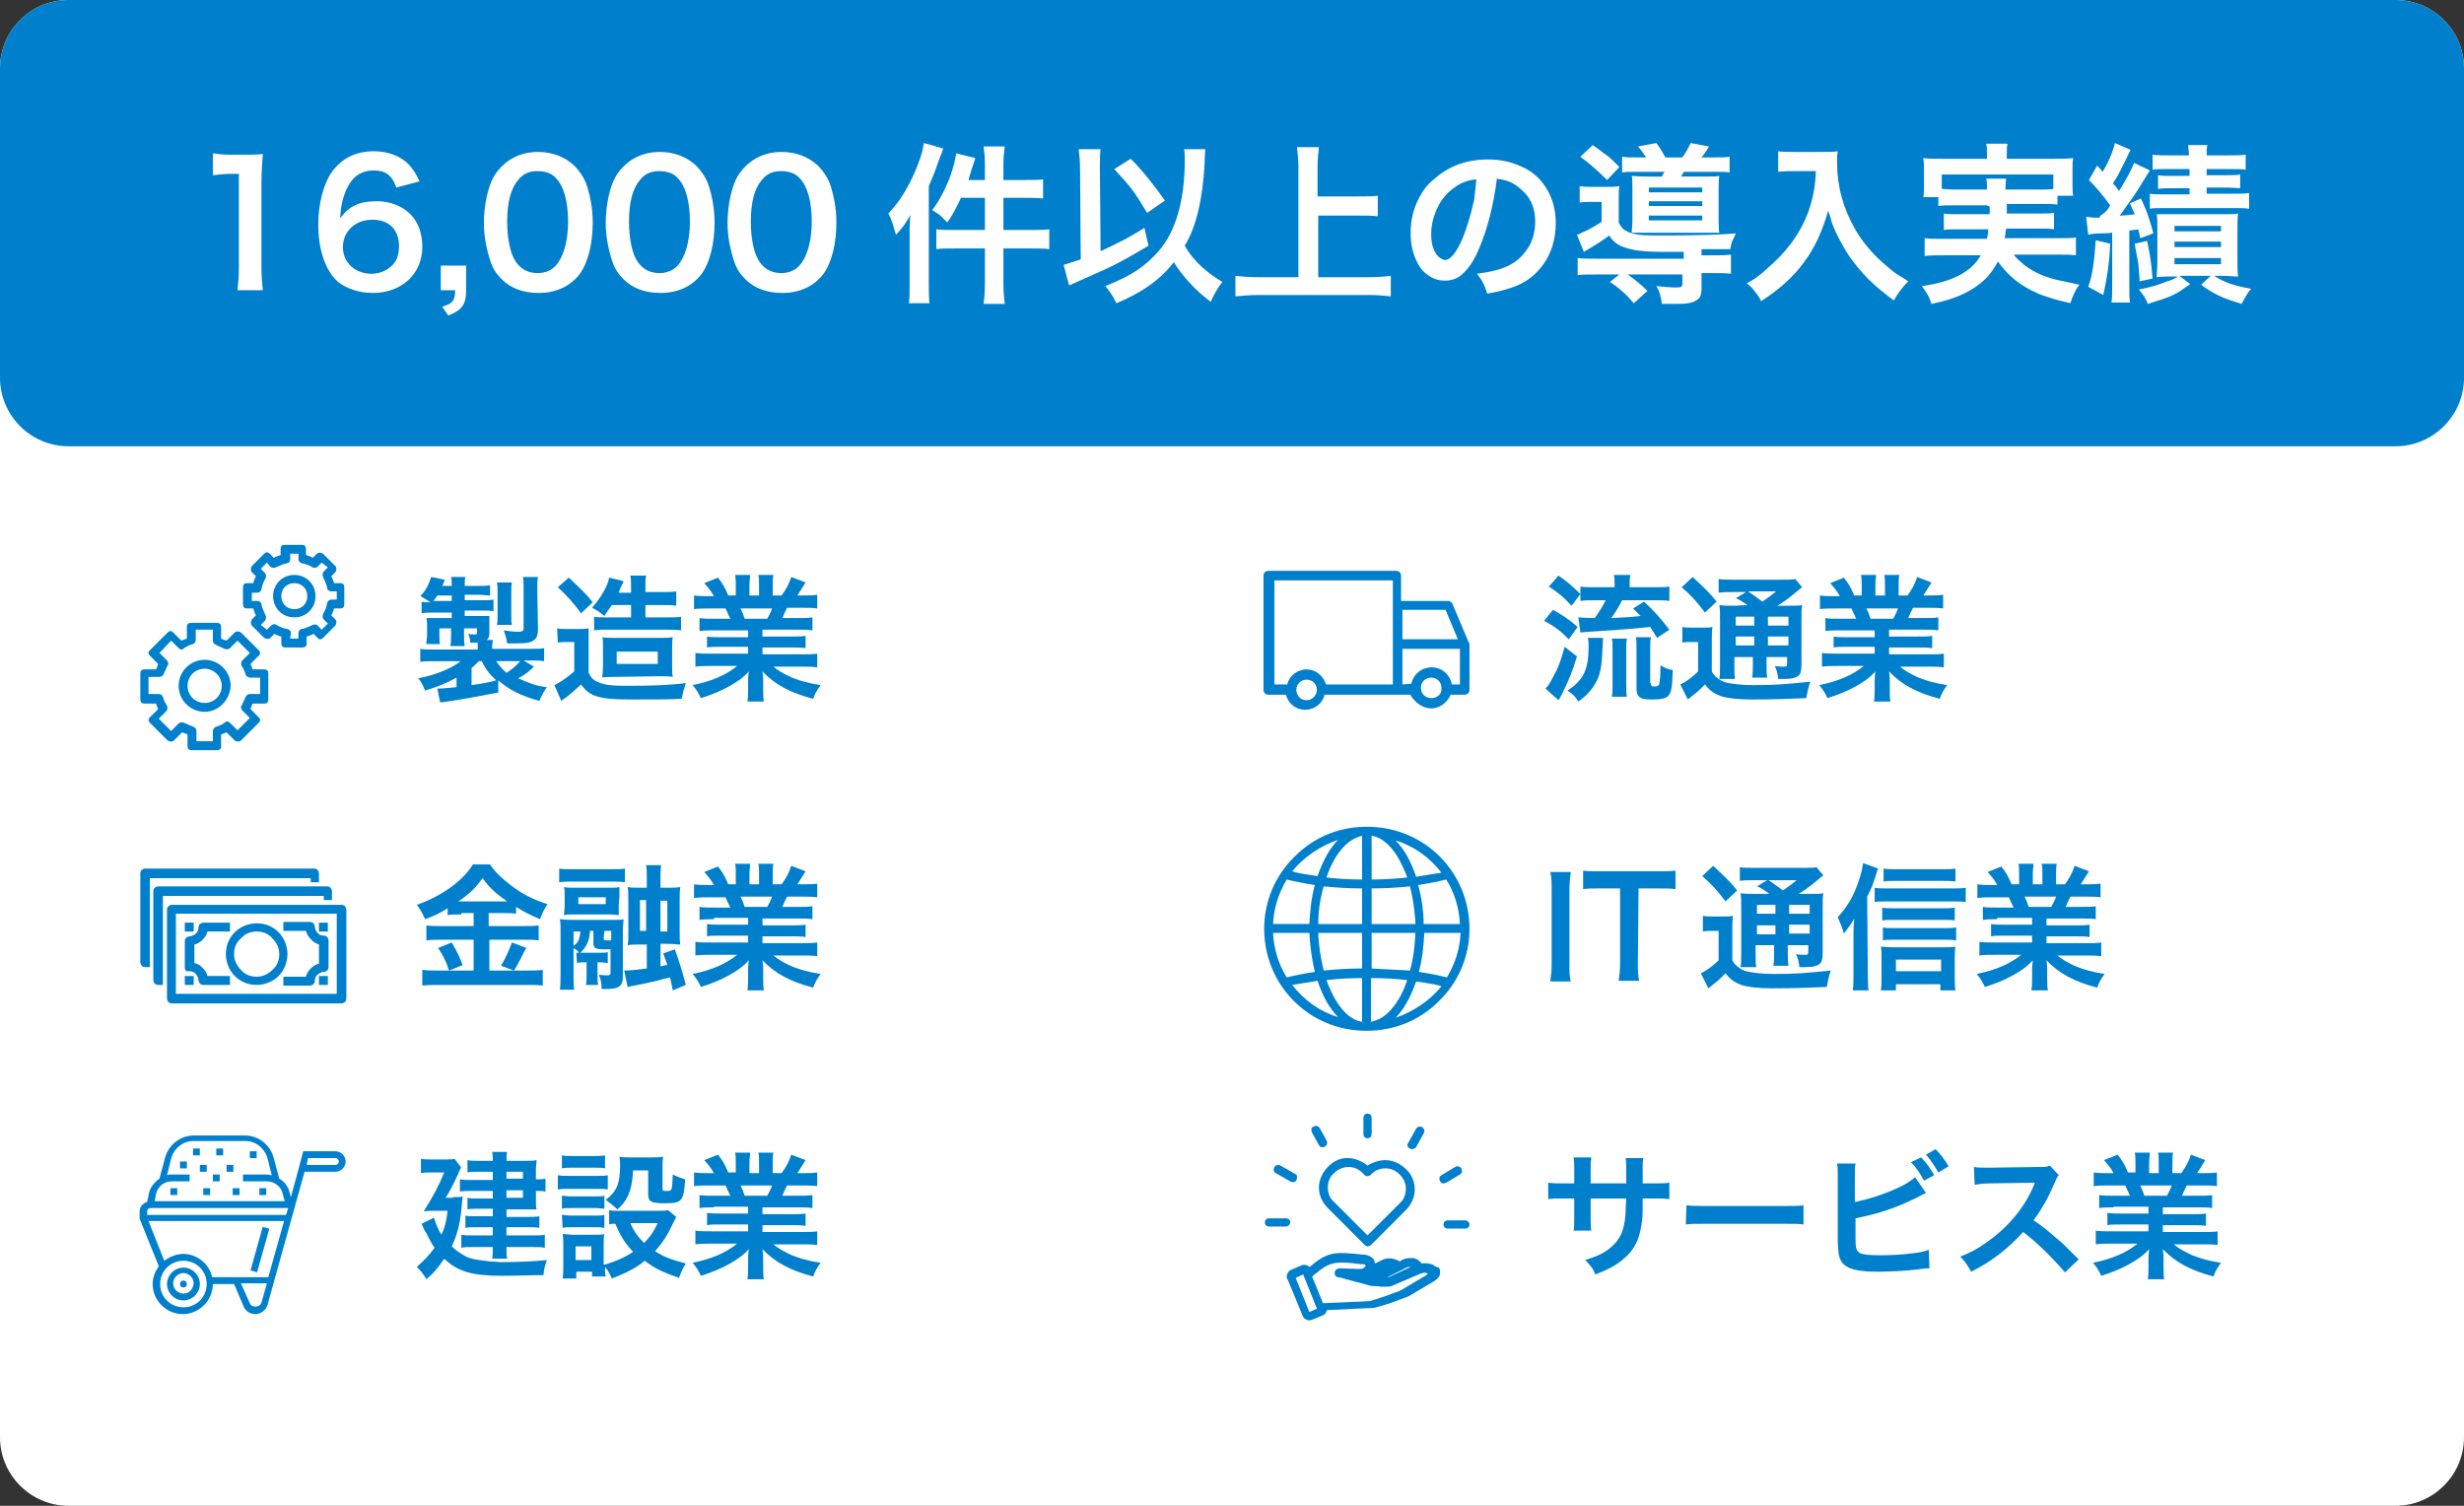
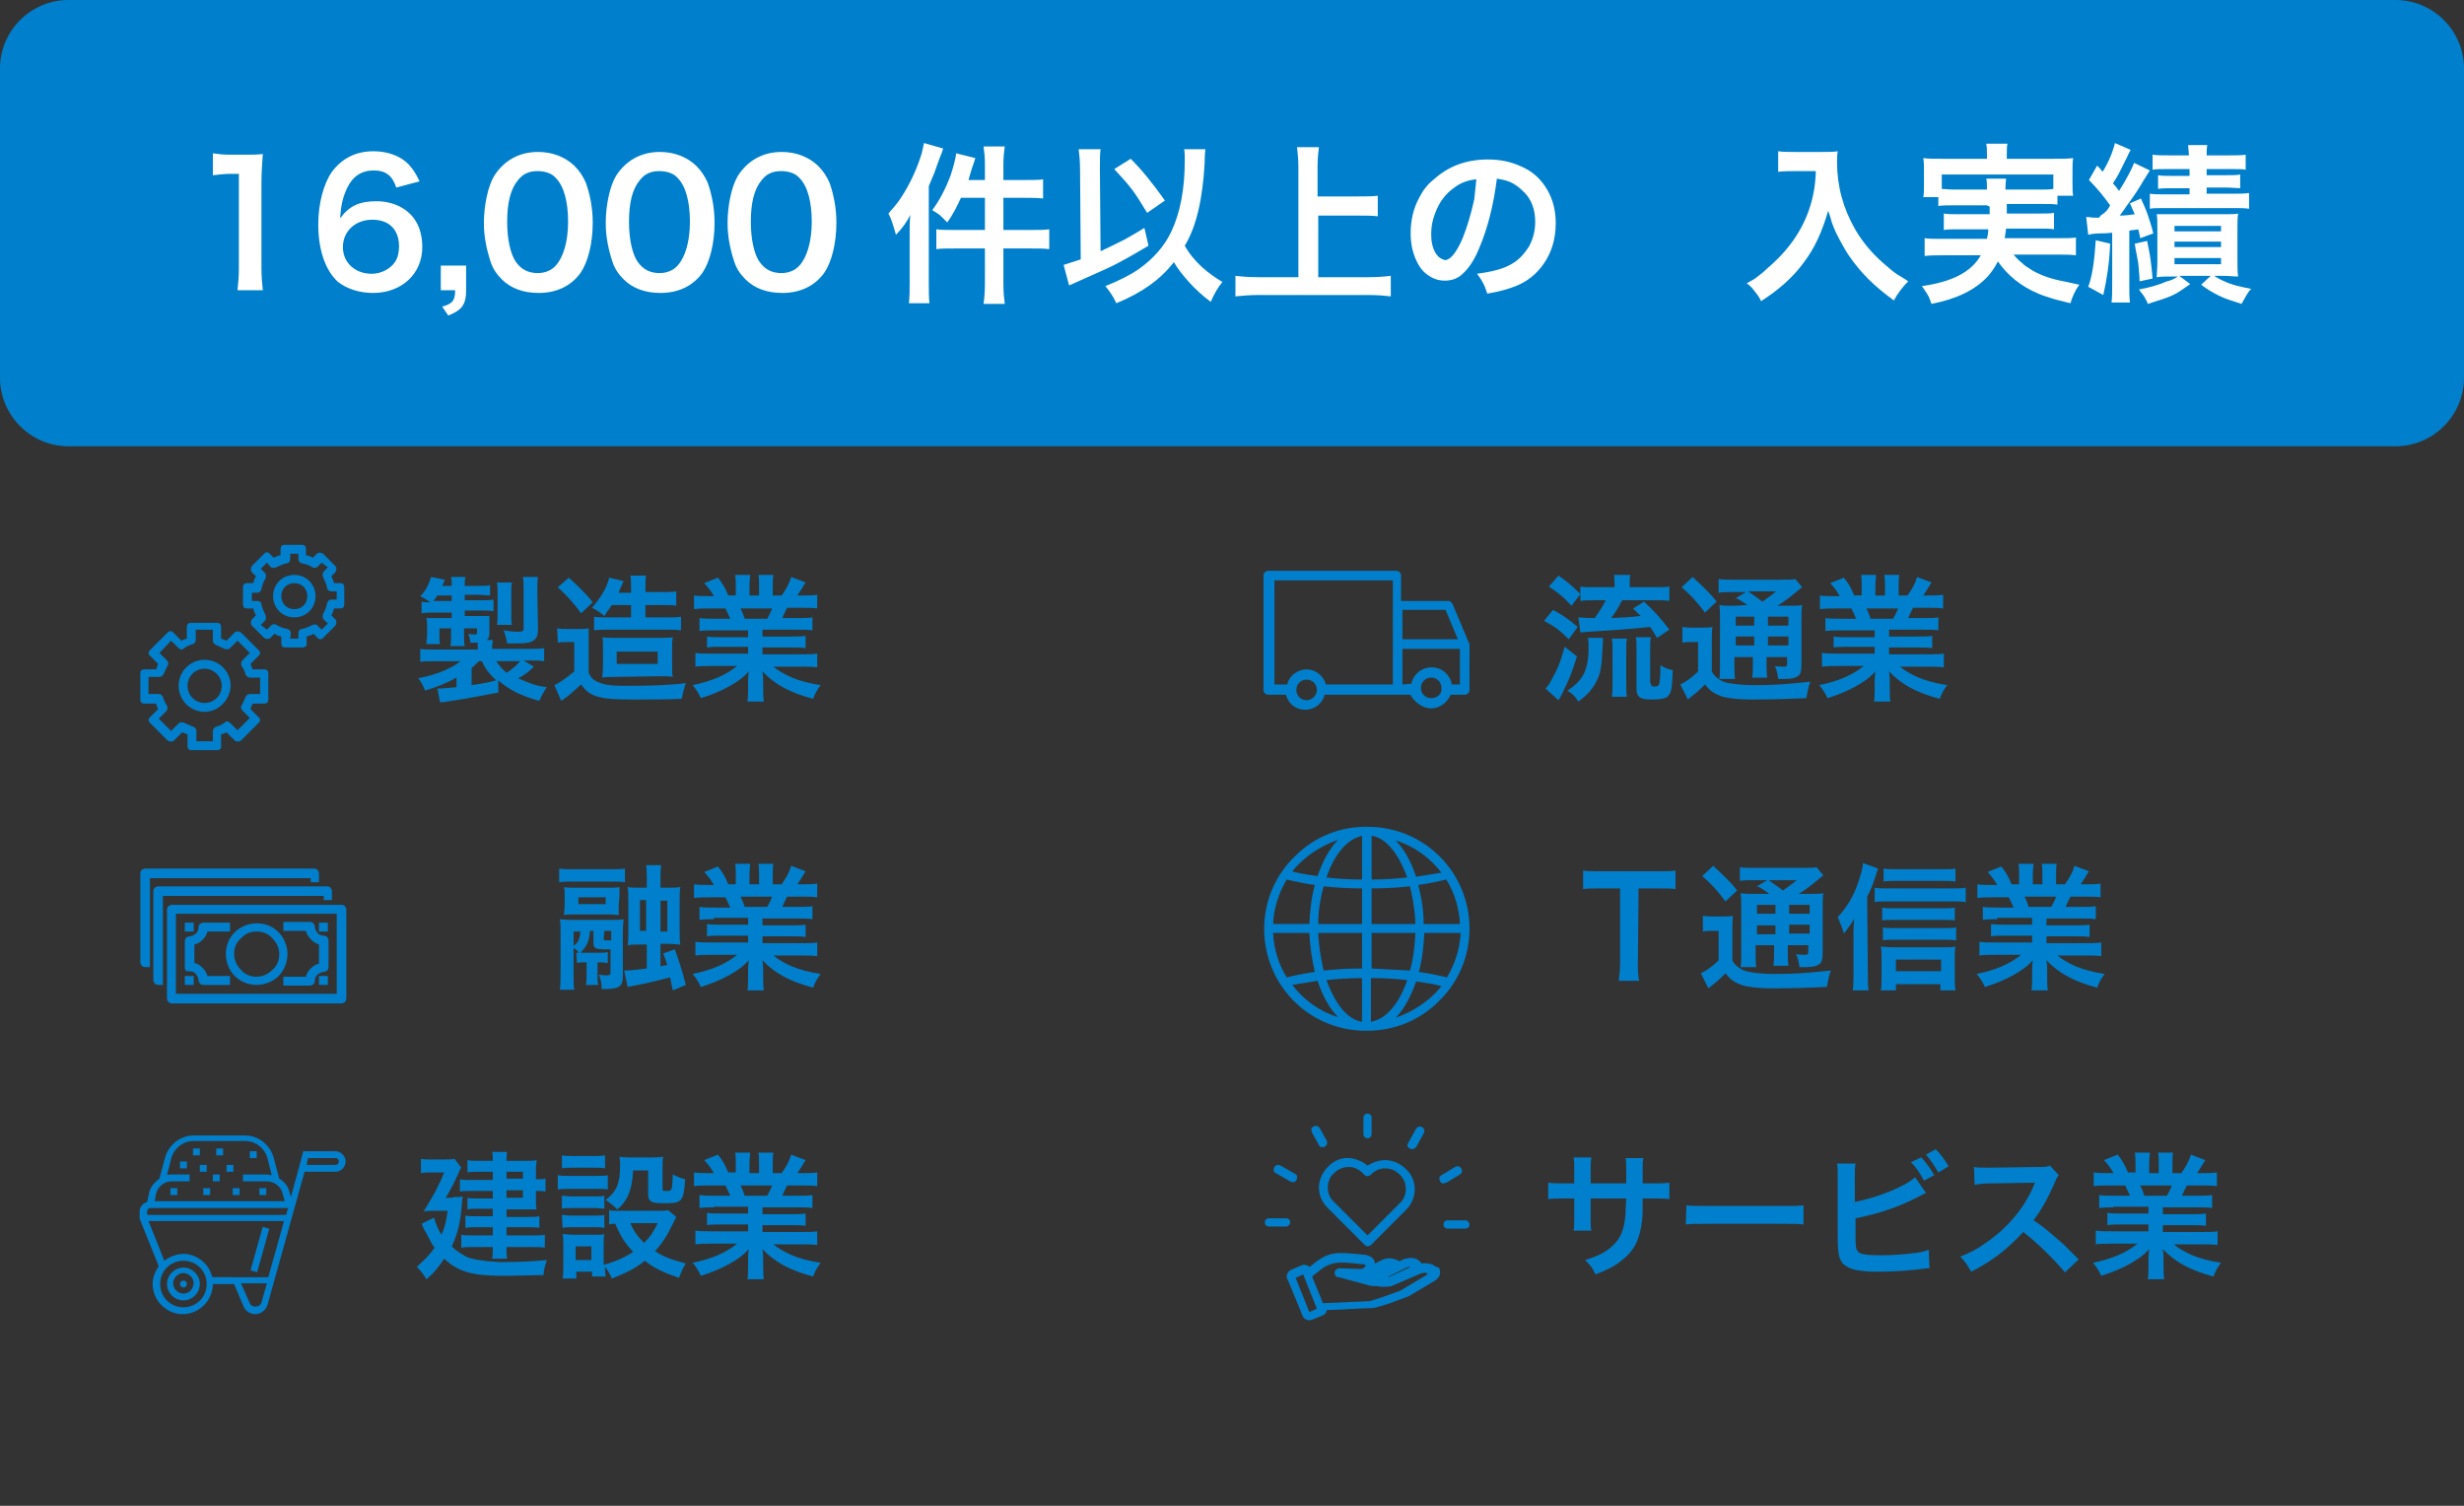
<svg xmlns="http://www.w3.org/2000/svg" version="1.1" id="レイヤー_1" x="0px" y="0px" viewBox="0 0 360 220" style="enable-background:new 0 0 360 220;" xml:space="preserve">
  <rect x="0" y="0" width="360" height="220" fill="#333333" stroke="none" />
  <style type="text/css">
	.st0{fill:#FFFFFF;}
	.st1{fill:#0080CC;}
</style>
-   <path class="st0" d="M10,0h340c5.5,0,10,4.5,10,10v200c0,5.5-4.5,10-10,10H10c-5.5,0-10-4.5-10-10V10C0,4.5,4.5,0,10,0" />
  <path class="st1" d="M10,0h340c5.5,0,10,4.5,10,10v45.2c0,5.5-4.5,10-10,10H10c-5.5,0-10-4.5-10-10V10C0,4.5,4.5,0,10,0" />
  <path class="st1" d="M72.7,101.2c-3.1,0.6-5.3,1-7.4,1.3c-0.5,0.1-0.6,0.1-1,0.1l-0.4-2h0.2c0.6,0,1.4-0.1,2.6-0.2V99  c-1.4,0.8-2.7,1.3-4.6,1.9c-0.3-0.8-0.5-1.2-1-1.8c2.6-0.5,4.8-1.4,6.2-2.5h-3.8c-1.2,0-1.5,0-2.1,0.1v-1.9c0.6,0.1,1.1,0.1,2.2,0.1  h6.2v-0.3c0-0.2,0-0.5,0-0.7c-0.4,0-0.6,0-1.1,0c0-0.5-0.1-0.9-0.3-1.3c0.4,0.1,0.8,0.1,1,0.1c0.3,0,0.3-0.1,0.3-0.3v-0.6h-1.9v1  c0,0.6,0,1.1,0.1,1.6h-2.1c0.1-0.6,0.1-0.9,0.1-1.6v-1h-1.7V93c0,0.6,0,0.8,0.1,1.1h-2v-0.2c0-0.3,0.1-0.7,0.1-1v-1.5  c0-0.4,0-0.5-0.1-1.1c0.3,0,0.9,0,1.3,0H66v-0.8h-2.6c-0.7,0-1.2,0-1.8,0.1v-1.7C62,88,62.2,88,62.9,88c-0.5-0.3-0.9-0.6-1.5-0.9  c0.8-0.8,1.2-1.6,1.6-2.8l2,0.4c-0.2,0.4-0.2,0.6-0.4,0.9H66c0-0.6,0-0.9-0.1-1.3H68c-0.1,0.4-0.1,0.7-0.1,1.3h1.9  c0.9,0,1.3,0,1.8-0.1V87c-0.6,0-1-0.1-1.8-0.1h-1.9v0.8h2.2c1.1,0,1.5,0,2-0.1v1.7c-0.5-0.1-1.1-0.1-1.9-0.1h-2.3V90h2  c0.7,0,1.1,0,1.6,0c0,0.2,0,0.5,0,0.9v1.6c0,0.5-0.1,0.8-0.4,1H72c0,0.4-0.1,0.6-0.1,1v0.3h5.3c1.1,0,1.8,0,2.3-0.1v1.9  c-0.7-0.1-1-0.1-2.2-0.1h-0.8l1.5,0.9c-0.7,0.7-1.3,1.2-2.3,1.7c1.6,0.7,2.5,1.1,4.2,1.3c-0.5,0.7-0.7,1.1-1.1,2  c-2.6-0.7-4.4-1.6-6-3v1.8H72.7z M66,87.8V87h-2.1c-0.2,0.3-0.3,0.5-0.6,0.8H66z M68.9,100.1c2-0.3,2.5-0.4,3.6-0.7  c-1-0.9-1.6-1.7-2.1-2.8H70c-0.4,0.3-0.7,0.7-1.1,1V100.1z M72.5,96.6c0.4,0.6,0.8,1.1,1.5,1.7c0.7-0.4,1.5-1.1,2-1.7H72.5z   M72.6,91.3c0.1-0.5,0.1-0.8,0.1-1.4v-3.3c0-0.5,0-1.1-0.1-1.5h2.2c-0.1,0.4-0.1,0.8-0.1,1.5v3.3c0,0.7,0,1,0.1,1.4H72.6z   M78.6,91.8c0,1.1-0.2,1.5-0.7,1.8c-0.4,0.3-1.1,0.4-2.3,0.4c-0.4,0-1,0-1.5,0c-0.1-0.7-0.3-1.3-0.5-1.9c0.7,0.1,1.5,0.2,1.9,0.2  c0.3,0,0.7,0,0.8-0.1c0.2-0.1,0.2-0.2,0.2-0.5V86c0-0.7,0-1.2-0.1-1.7h2.2c-0.1,0.6-0.1,1-0.1,1.8L78.6,91.8L78.6,91.8z" />
  <path class="st1" d="M81.4,91.8c0.5,0.1,0.8,0.1,1.6,0.1h1.5c0.6,0,1,0,1.5-0.1c0,0.6,0,1.1,0,2.2v4.3c0.4,0.8,0.7,1.1,1.5,1.4  c0.9,0.4,2,0.5,4.1,0.5c3.8,0,6.4-0.1,8.6-0.4c-0.4,1.3-0.4,1.3-0.6,2.3c-1.8,0.1-4.7,0.1-6.9,0.1c-3,0-4.2-0.1-5.3-0.4  c-1.1-0.3-1.8-0.8-2.5-1.8c-0.9,0.8-1.3,1.2-2.2,1.9c-0.2,0.1-0.4,0.3-0.7,0.5l-1-2.3c0.7-0.3,1.7-1,2.9-2v-4.3h-1.1  c-0.5,0-0.9,0-1.3,0.1L81.4,91.8L81.4,91.8z M83.1,84.4c1.4,1.3,2.5,2.3,3.5,3.6l-1.7,1.6c-1.1-1.5-2-2.5-3.4-3.8L83.1,84.4z   M89.4,88.4C89,89,88.8,89.2,88.3,90c-0.6-0.5-1-0.8-1.8-1.2c1.3-1.5,2.3-3.2,2.5-4.4l2.1,0.5c0,0.1-0.3,0.7-0.4,0.9  c-0.1,0.3-0.2,0.4-0.3,0.8h1.8V86c0-1,0-1.4-0.1-1.9h2.3c-0.1,0.4-0.1,0.9-0.1,1.9v0.5h2.4c1,0,1.6,0,2.1-0.1v2.1  c-0.6-0.1-1.1-0.1-2.1-0.1h-2.4v1.8h3.3c0.9,0,1.4,0,1.9-0.1v2C98.8,92,98.3,92,97.6,92h-9.1c-0.6,0-1.1,0-1.7,0.1v-2  c0.5,0.1,0.9,0.1,1.8,0.1h3.6v-1.8H89.4z M89.8,98.9c-0.9,0-1.3,0-1.8,0.1c0-0.5,0.1-0.6,0.1-2.1v-2c0-1.4,0-1.4-0.1-1.8  c0.6,0.1,1.2,0.1,2.2,0.1h6c0.9,0,1.5,0,2.1-0.1c-0.1,0.5-0.1,0.8-0.1,2V97c0,1.2,0,1.5,0.1,1.9c-0.6-0.1-1-0.1-2-0.1L89.8,98.9  L89.8,98.9z M90.1,97h6v-1.8h-6V97z" />
  <path class="st1" d="M104.3,92.1c-0.9,0-1.4,0-2.1,0.1v-1.9c0.6,0.1,1.1,0.1,2.1,0.1h2.4c-0.3-0.6-0.5-1.1-0.7-1.5h-2.2  c-1,0-1.7,0-2.4,0.1v-2c0.6,0.1,1.3,0.1,2.3,0.1h0.6c-0.4-0.7-0.6-1-1.4-1.9l2-0.8c0.7,0.9,1,1.4,1.5,2.6h1.1v-1.4  c0-0.6,0-1.2-0.1-1.6h2.2c0,0.4-0.1,0.8-0.1,1.5V87h1.4v-1.5c0-0.6,0-1.1-0.1-1.5h2.2c-0.1,0.4-0.1,0.9-0.1,1.6V87h1.3  c0.7-1,1.1-1.7,1.4-2.7l2.1,0.8c-0.5,0.8-0.8,1.3-1.2,1.9h0.6c1,0,1.7,0,2.3-0.1v2c-0.6-0.1-1.4-0.1-2.4-0.1h-2  c-0.4,0.8-0.5,1-0.7,1.5h2.3c1,0,1.5,0,2.1-0.1v1.9c-0.6-0.1-1.1-0.1-2.1-0.1h-5.2v1h4.2c0.9,0,1.5,0,2.1-0.1v1.8  c-0.6-0.1-1.2-0.1-2.1-0.1h-4.2v1h5.6c1.1,0,1.8,0,2.4-0.1v2c-0.7-0.1-1.5-0.1-2.4-0.1h-4c0.7,0.6,1.6,1.1,2.7,1.6  c1.3,0.5,2.3,0.8,4.2,1.1c-0.6,0.8-0.8,1.2-1.1,2c-3.4-0.9-5.6-2.1-7.4-4c0.1,0.8,0.1,0.9,0.1,1.4v1c0,0.8,0,1.5,0.1,2h-2.4  c0.1-0.6,0.1-1.2,0.1-2v-1c0-0.5,0-0.5,0.1-1.4c-0.9,1-1.7,1.5-2.9,2.2c-1.3,0.7-2.5,1.2-4.1,1.7c-0.3-0.7-0.7-1.3-1.2-1.9  c2.9-0.6,4.9-1.5,6.5-2.8H104c-0.9,0-1.7,0-2.4,0.1v-2c0.6,0.1,1.3,0.1,2.4,0.1h5.3v-1h-4c-0.9,0-1.5,0-2,0.1V93  c0.6,0.1,1.1,0.1,2,0.1h4v-1H104.3z M112.1,90.4c0.3-0.6,0.5-0.9,0.7-1.5h-4.6c0.3,0.6,0.4,0.9,0.6,1.5H112.1z" />
  <path class="st1" d="M226.9,89.1c1.4,0.8,2.1,1.2,3.6,2.5l-1.3,1.8c-1.3-1.3-1.8-1.7-3.6-2.7L226.9,89.1z M230.4,95.9  c-0.7,2.3-1.2,3.5-2,5.1c-0.1,0.3-0.2,0.4-0.4,0.8c-0.1,0.2-0.1,0.2-0.3,0.5l-1.9-1.7c0.4-0.4,0.6-0.7,0.9-1.3  c0.9-1.6,1.3-2.6,1.9-4.8L230.4,95.9z M229.6,88.5c-1.2-1.3-1.8-1.8-3.3-2.8l1.4-1.6c1.3,0.9,2,1.5,3.2,2.7v-1.1  c0.6,0.1,1.2,0.1,2.2,0.1h2.8v-0.2c0-0.7,0-1.1-0.1-1.6h2.4c-0.1,0.4-0.1,0.9-0.1,1.6v0.2h3.6c1,0,1.6,0,2.2-0.1v2.1  c-0.6-0.1-1.2-0.1-2.2-0.1H237c-0.5,1-1,1.8-1.6,2.6c2-0.1,2.5-0.1,4.3-0.3c-0.4-0.4-0.6-0.6-1.1-1.1l1.6-1c1.4,1.3,2.5,2.5,3.7,4.1  l-1.8,1.2c-0.5-0.8-0.6-1-1-1.6c-2.9,0.3-4.3,0.4-8.9,0.7c-0.4,0-0.9,0.1-1.3,0.1l-0.3-2.2c0.3,0,1,0.1,2.4,0.1  c0.7-1,1.1-1.6,1.6-2.6H233c-0.8,0-1.6,0-2.1,0.1v-1L229.6,88.5z M234.2,93.2c0,0.4,0,0.4-0.1,2.1c-0.1,2.5-0.4,3.7-1.3,5  c-0.6,0.9-1,1.3-2.2,2.2c-0.5-0.8-0.8-1.1-1.6-1.6c2.3-1.5,3.1-3,3.1-6.4c0-0.6,0-0.8-0.1-1.3C232,93.2,234.2,93.2,234.2,93.2z   M235.5,101.8c0.1-0.6,0.1-1.2,0.1-1.9V95c0-0.7,0-1.2-0.1-1.7h2.2c-0.1,0.5-0.1,0.9-0.1,1.7v4.9c0,0.7,0,1.4,0.1,1.9H235.5z   M241.2,99.8c0,0.4,0.1,0.5,0.5,0.5s0.6-0.1,0.7-0.3c0.1-0.3,0.2-1.4,0.2-2.8c0.7,0.4,1.1,0.6,1.8,0.7c-0.1,2.6-0.2,3.2-0.6,3.7  c-0.3,0.4-1,0.6-2.3,0.6c-1.2,0-1.8-0.1-2.1-0.5c-0.2-0.2-0.3-0.5-0.3-1.2V95c0-1,0-1.5-0.1-1.9h2.2c-0.1,0.5-0.1,0.9-0.1,1.8v4.9  H241.2z" />
  <path class="st1" d="M245.8,91.6c0.5,0.1,0.8,0.1,1.5,0.1h1.4c0.6,0,1.1,0,1.5-0.1c-0.1,0.6-0.1,1.1-0.1,2.2v4.3  c0.3,0.6,0.6,0.8,1,1.1c0.4,0.3,0.7,0.4,1,0.5c0.9,0.2,2.2,0.4,4,0.4c3.3,0,4.4-0.1,8.4-0.5c-0.3,0.7-0.4,1.5-0.6,2.4  c-2.6,0.1-4.6,0.2-8,0.2c-2,0-3.6-0.2-4.5-0.5c-1-0.4-1.5-0.7-2.3-1.7c-0.1,0.1-0.2,0.2-0.3,0.3c-0.7,0.7-0.7,0.7-2.2,1.9l-1.1-2.2  c0.7-0.3,1.7-1,2.6-1.9v-4.3h-1c-0.5,0-0.8,0-1.3,0.1L245.8,91.6L245.8,91.6z M247.3,84.3c1.4,1.3,2.5,2.3,3.5,3.6l-1.7,1.6  c-1.2-1.6-2-2.5-3.4-3.7L247.3,84.3z M255.3,88.4c-1.1-0.7-1.1-0.8-1.7-1l1.5-0.9h-1.9c-1,0-1.4,0-2.1,0.1v-2  c0.6,0.1,1.3,0.1,2.4,0.1h6.5c1.3,0,1.9,0,2.3-0.1l1,1.2c-0.3,0.2-0.4,0.3-1,0.8c-0.8,0.7-1.8,1.4-2.6,1.9h1.6c1,0,1.6,0,2-0.1  c-0.1,0.5-0.1,1.2-0.1,2.3v6.2c0,1.1-0.1,1.5-0.4,1.8c-0.4,0.3-0.9,0.5-2.1,0.5c-0.2,0-0.5,0-0.9,0c-0.1-0.8-0.2-1.3-0.5-1.9  c0.5,0.1,1,0.1,1.3,0.1c0.4,0,0.5,0,0.5-0.6V96h-3v0.8c0,1.1,0,1.6,0.1,2.2H256c0.1-0.6,0.1-1.2,0.1-2.2V96h-2.7v1  c0,1.2,0,1.7,0.1,2.2h-2.3c0.1-0.5,0.1-1.2,0.1-2.2v-6.3c0-1.2,0-1.7-0.1-2.3c0.6,0.1,1.2,0.1,2.2,0.1L255.3,88.4L255.3,88.4z   M253.6,91.4h2.7v-1.3h-2.7L253.6,91.4L253.6,91.4z M253.6,94.3h2.7V93h-2.7L253.6,94.3L253.6,94.3z M255.4,86.4  c0.7,0.5,0.9,0.6,2.1,1.5c1.4-1,1.4-1,2-1.5H255.4z M258.3,91.4h3v-1.3h-3V91.4z M261.3,93h-3v1.3h3V93z" />
  <path class="st1" d="M268.8,92.1c-0.9,0-1.4,0-2.1,0.1v-1.9c0.6,0.1,1.1,0.1,2.1,0.1h2.4c-0.3-0.6-0.5-1.1-0.7-1.5h-2.2  c-1,0-1.7,0-2.4,0.1v-2c0.6,0.1,1.3,0.1,2.3,0.1h0.6c-0.4-0.7-0.6-1-1.4-1.9l2-0.8c0.7,0.9,1,1.4,1.5,2.6h1.1v-1.4  c0-0.6,0-1.2-0.1-1.6h2.2c0,0.4-0.1,0.8-0.1,1.5V87h1.4v-1.5c0-0.6,0-1.1-0.1-1.5h2.2c-0.1,0.4-0.1,0.9-0.1,1.6V87h1.3  c0.7-1,1.1-1.7,1.4-2.7l2.1,0.8c-0.5,0.8-0.8,1.3-1.2,1.9h0.6c1,0,1.7,0,2.3-0.1v2c-0.6-0.1-1.4-0.1-2.4-0.1h-2  c-0.4,0.8-0.5,1-0.7,1.5h2.3c1,0,1.5,0,2.1-0.1v1.9c-0.6-0.1-1.1-0.1-2.1-0.1H276v1h4.2c0.9,0,1.5,0,2.1-0.1v1.8  c-0.6-0.1-1.2-0.1-2.1-0.1H276v1h5.6c1.1,0,1.8,0,2.4-0.1v2c-0.7-0.1-1.5-0.1-2.4-0.1h-4c0.7,0.6,1.6,1.1,2.7,1.6  c1.3,0.5,2.3,0.8,4.2,1.1c-0.6,0.8-0.8,1.2-1.1,2c-3.4-0.9-5.6-2.1-7.4-4c0.1,0.8,0.1,0.9,0.1,1.4v1c0,0.8,0,1.5,0.1,2h-2.4  c0.1-0.6,0.1-1.2,0.1-2v-1c0-0.5,0-0.5,0.1-1.4c-0.9,1-1.7,1.5-2.9,2.2c-1.3,0.7-2.5,1.2-4.1,1.7c-0.3-0.7-0.7-1.3-1.2-1.9  c2.9-0.6,4.9-1.5,6.5-2.8h-3.7c-0.9,0-1.7,0-2.4,0.1v-2c0.6,0.1,1.3,0.1,2.4,0.1h5.3v-1h-4c-0.9,0-1.5,0-2,0.1V93  c0.6,0.1,1.1,0.1,2,0.1h4v-1H268.8z M276.6,90.4c0.3-0.6,0.5-0.9,0.7-1.5h-4.6c0.3,0.6,0.4,0.9,0.6,1.5H276.6z" />
-   <path class="st1" d="M67.4,133.6c-0.8,0-1.4,0-2,0.1v-1c-1.1,0.7-1.9,1.1-3.3,1.6c-0.5-1.1-0.6-1.3-1.2-2.1c3.7-1.3,6.7-3.5,8.2-5.9  h2.5c0.8,1.2,1.7,2,3.1,3.1c1.6,1.2,3.1,2,5.3,2.7c-0.5,0.7-0.8,1.4-1.1,2.2c-1.6-0.7-2.2-1-3.5-1.8v1c-0.6-0.1-1.1-0.1-2-0.1h-2  v1.9h5.1c1,0,1.7,0,2.2-0.1v2.2c-0.6-0.1-1.3-0.1-2.2-0.1h-5v4.5h5.4c1,0,1.7,0,2.4-0.1v2.3c-0.7-0.1-1.6-0.1-2.4-0.1H64.2  c-0.9,0-1.6,0-2.5,0.1v-2.3c0.7,0.1,1.5,0.1,2.5,0.1h5v-4.5h-4.7c-0.9,0-1.6,0-2.2,0.1v-2.2c0.5,0.1,1.2,0.1,2.2,0.1h4.7v-1.9h-1.8  V133.6z M66,137.7c0.7,1.2,1.1,2,1.6,3.3l-2,0.8c-0.4-1.3-0.9-2.3-1.6-3.3L66,137.7z M67.4,131.7h6.2c0.2,0,0.2,0,0.5,0  c-1.6-1.1-2.6-2-3.6-3.4c-1,1.4-1.8,2.2-3.5,3.4H67.4z M76.9,138.5c-0.3,0.5-0.3,0.5-1,1.9c-0.1,0.1-0.1,0.3-0.8,1.4l-1.9-0.7  c0.6-1,1.1-2.1,1.6-3.4L76.9,138.5z" />
  <path class="st1" d="M91.3,128.9c-0.7-0.1-1-0.1-2.1-0.1h-5.4c-1.1,0-1.4,0-2.1,0.1v-2c0.6,0.1,1.1,0.1,2.2,0.1h5.2  c1.1,0,1.6,0,2.2-0.1C91.3,126.9,91.3,128.9,91.3,128.9z M84.2,139.2c0.2,0,0.2,0,0.4,0c-0.4-0.5-0.5-0.5-0.8-0.7v4.1  c0,1,0,1.5,0.1,2h-2.1c0.1-0.7,0.1-1.3,0.1-2.5v-5.9c0-0.8,0-1.4-0.1-1.9c0.4,0,1,0.1,1.7,0.1h6c0.8,0,1.2,0,1.6-0.1  c0,0.5-0.1,1-0.1,1.8v6.5c0,1.5-0.5,1.9-2.6,1.9h-0.5c0-0.9-0.1-1.3-0.4-2.1c0.6,0.1,1,0.1,1.2,0.1c0.4,0,0.5-0.1,0.5-0.4v-3.4  c-0.4,0-0.6,0-0.8,0c-1.5,0-1.7-0.2-1.7-1V136h-0.5c-0.1,1.4-0.4,2.2-1.4,3.2h0.5h2.4c0.6,0,0.7,0,1.1-0.1v1.6  c-0.3,0-0.6-0.1-1.1-0.1h-0.4v2c0,0.5,0,0.9,0.1,1.3h-1.8c0.1-0.4,0.1-0.8,0.1-1.3v-2h-0.3c-0.5,0-0.7,0-1.1,0.1L84.2,139.2  L84.2,139.2z M90.4,132.2c0,0.9,0,1.1,0,1.5c-0.3,0-0.7-0.1-1.3-0.1h-5.2c-0.8,0-1.1,0-1.5,0.1c0-0.4,0.1-0.8,0.1-1.4V131  c0-0.6,0-1.1-0.1-1.4c0.4,0.1,0.7,0.1,1.5,0.1H89c0.8,0,1.1,0,1.5-0.1c0,0.4,0,0.6,0,1.4L90.4,132.2L90.4,132.2z M83.8,138.2  c0.7-0.5,0.9-1,1-2.1h-1V138.2z M88.5,131.1h-4v1h4V131.1z M88.2,137.1c0,0.3,0.1,0.3,0.6,0.3c0.1,0,0.3,0,0.5,0V136h-1L88.2,137.1  L88.2,137.1z M94.5,128.5c0-0.9,0-1.5-0.1-2.1h2.2c-0.1,0.6-0.1,1.2-0.1,2.1v1.2h1c0.8,0,1.3,0,1.9-0.1c-0.1,0.6-0.1,1.1-0.1,2v4.3  c0,1,0,1.6,0.1,2.1c-0.5,0-1-0.1-1.9-0.1h-1v3.3c0.5-0.1,0.6-0.2,1-0.2c-0.2-0.6-0.3-0.9-0.6-1.7l1.7-0.6c0.7,2,1,2.9,1.6,5.2  l-1.9,0.8c-0.2-0.9-0.2-1.1-0.4-1.9c-1.1,0.3-3.1,0.8-4.7,1.1c-1,0.2-1.1,0.2-1.5,0.3l-0.5-2.4c1,0,1.6-0.1,3.3-0.3V138h-1  c-0.9,0-1.2,0-1.8,0.1c0.1-0.6,0.1-0.9,0.1-2v-4.5c0-1.1,0-1.4-0.1-2c0.5,0.1,1,0.1,2,0.1h0.8V128.5z M93.5,136h0.9v-4.5h-0.9V136z   M97.5,131.6h-1v4.5h1V131.6z" />
  <path class="st1" d="M104.3,134.3c-0.9,0-1.4,0-2.1,0.1v-1.9c0.6,0.1,1.1,0.1,2.1,0.1h2.4c-0.3-0.6-0.5-1.1-0.7-1.5h-2.2  c-1,0-1.7,0-2.4,0.1v-2c0.6,0.1,1.3,0.1,2.3,0.1h0.6c-0.4-0.7-0.6-1-1.4-1.9l2-0.8c0.7,0.9,1,1.4,1.5,2.6h1.1v-1.4  c0-0.6,0-1.2-0.1-1.6h2.2c0,0.4-0.1,0.8-0.1,1.5v1.5h1.4v-1.5c0-0.6,0-1.1-0.1-1.5h2.2c-0.1,0.4-0.1,0.9-0.1,1.6v1.4h1.3  c0.7-1,1.1-1.7,1.4-2.7l2.1,0.8c-0.5,0.8-0.8,1.3-1.2,1.9h0.6c1,0,1.7,0,2.3-0.1v2c-0.6-0.1-1.4-0.1-2.4-0.1h-2  c-0.4,0.8-0.5,1-0.7,1.5h2.3c1,0,1.5,0,2.1-0.1v1.9c-0.6-0.1-1.1-0.1-2.1-0.1h-5.2v1h4.2c0.9,0,1.5,0,2.1-0.1v1.8  c-0.6-0.1-1.2-0.1-2.1-0.1h-4.2v1h5.6c1.1,0,1.8,0,2.4-0.1v2c-0.7-0.1-1.5-0.1-2.4-0.1h-4c0.7,0.6,1.6,1.1,2.7,1.6  c1.3,0.5,2.3,0.8,4.2,1.1c-0.6,0.8-0.8,1.2-1.1,2c-3.4-0.9-5.6-2.1-7.4-4c0.1,0.8,0.1,0.9,0.1,1.4v1c0,0.8,0,1.5,0.1,2h-2.4  c0.1-0.6,0.1-1.2,0.1-2v-1c0-0.5,0-0.5,0.1-1.4c-0.9,1-1.7,1.5-2.9,2.2c-1.3,0.7-2.5,1.2-4.1,1.7c-0.3-0.7-0.7-1.3-1.2-1.9  c2.9-0.6,4.9-1.5,6.5-2.8H104c-0.9,0-1.7,0-2.4,0.1v-2c0.6,0.1,1.3,0.1,2.4,0.1h5.3v-1h-4c-0.9,0-1.5,0-2,0.1V135  c0.6,0.1,1.1,0.1,2,0.1h4v-1h-5V134.3z M112.1,132.5c0.3-0.6,0.5-0.9,0.7-1.5h-4.6c0.3,0.6,0.4,0.9,0.6,1.5H112.1z" />
  <path class="st1" d="M66.2,174.9c0.9,0,1.1,0,1.4-0.1c0,0.4-0.1,0.5-0.1,0.9c-0.2,2.8-0.6,4.5-1.5,6.4c0.7,0.7,1.4,1.1,2.1,1.5  c0.9,0.4,1.8,0.5,3.5,0.7c0.5,0,1.2,0.1,1.5,0.1c2.4,0,4.9-0.1,6.8-0.3c-0.3,0.9-0.4,1.2-0.5,2.2c-1.9,0-3.8,0.1-6,0.1  c-4.4,0-6.5-0.6-8.5-2.5c-0.9,1.3-1.4,2-2.6,3c-0.4-0.7-0.8-1.2-1.4-1.8c1.2-1.1,1.8-1.7,2.6-2.8c-0.4-0.5-0.6-1-1-1.7  c0-0.1-0.2-0.4-0.5-0.9c-0.1-0.2-0.2-0.5-0.4-0.9l1.8-0.9c0.4,1.2,0.6,1.7,1.1,2.5c0.5-1.1,0.7-1.9,0.9-3.5h-1.9  c-0.6,0-1.1,0-1.6,0.1c1.2-2,1.2-2,1.7-2.9c0.7-1.4,0.9-1.8,1.3-2.8h-2c-0.5,0-0.9,0-1.4,0.1v-2.1c0.5,0.1,0.8,0.1,1.4,0.1H65  c0.8,0,1.1,0,1.4-0.1l1,1.3c-0.2,0.2-0.2,0.3-0.5,1c-0.4,0.9-1.3,2.7-1.8,3.4h1.1V174.9z M72,171.2h-2.3c-0.5,0-1,0-1.4,0.1v-1.8  c0.5,0.1,0.8,0.1,1.5,0.1H72c0-0.6,0-0.9-0.1-1.3h2.2c-0.1,0.4-0.1,0.6-0.1,1.3h2.9c0.6,0,1.1,0,1.5-0.1c0,0.4-0.1,0.8-0.1,1.3v1.5  c0.6,0,1,0,1.4-0.1v1.9c-0.4-0.1-0.8-0.1-1.4-0.1v1.5c0,0.5,0,0.9,0.1,1.2c-0.5,0-0.9,0-1.4,0h-3v1.1h3.1c0.7,0,1.1,0,1.7-0.1v1.7  c-0.5-0.1-1-0.1-1.7-0.1H74v1.2h3.8c0.8,0,1.3,0,1.8-0.1v1.9c-0.5-0.1-1-0.1-1.8-0.1H74c0,0.9,0,1.2,0.1,1.7h-2.2  c0.1-0.5,0.1-0.9,0.1-1.7h-2.9c-0.8,0-1.2,0-1.7,0.1v-1.9c0.5,0.1,1,0.1,1.7,0.1H72v-1.2h-2.4c-0.6,0-1.1,0-1.6,0.1v-1.8  c0.5,0.1,0.9,0.1,1.6,0.1H72v-1.1h-2.4c-0.5,0-0.8,0-1.3,0.1V175c0.4,0.1,0.7,0.1,1.4,0.1H72V174h-3.1c-0.9,0-1.2,0-1.7,0.1v-1.8  c0.5,0.1,0.8,0.1,1.8,0.1h3C72,172.4,72,171.2,72,171.2z M76.4,171.2H74v1h2.4V171.2z M74,175h2.4v-1.1H74V175z" />
  <path class="st1" d="M81.5,171.7c0.5,0.1,0.9,0.1,1.6,0.1h4.1c0.8,0,1.2,0,1.6-0.1v2.1c-0.4-0.1-0.7-0.1-1.5-0.1h-4.2  c-0.7,0-1.1,0-1.6,0.1V171.7z M98.8,177.8c-0.1,0.2-0.1,0.2-0.4,0.8c-0.9,1.9-1.6,3-2.7,4.2c1.4,0.9,2.3,1.2,4.5,1.8  c-0.5,0.8-0.7,1.3-1,2.1c-2.3-0.8-3.6-1.4-5-2.5c-1.3,1.1-2.8,1.8-4.8,2.6c-0.3-0.7-0.6-1.2-1-1.7c0,0.7,0,0.9,0.1,1.4h-2v-0.7h-2.3  v1h-2c0.1-0.6,0.1-1.3,0.1-2v-2.9c0-0.6,0-1.1-0.1-1.6c0.5,0,0.9,0.1,1.5,0.1H87c0.8,0,1,0,1.3-0.1c-0.1,0.4-0.1,0.7-0.1,1.5v3  c1.8-0.5,3.1-1.1,4.3-1.9c-1.2-1.3-1.8-2.2-2.6-4.1c-0.4,0-0.6,0-0.9,0.1v-2.1c0.4,0.1,0.8,0.1,1.3,0.1h5.9c0.8,0,1.1,0,1.4-0.1  L98.8,177.8z M82.1,168.8c0.5,0.1,0.9,0.1,1.7,0.1h2.9c0.8,0,1.1,0,1.7-0.1v1.9c-0.5-0.1-1-0.1-1.7-0.1h-2.9c-0.7,0-1.2,0-1.7,0.1  V168.8z M82.1,174.7c0.4,0,0.7,0.1,1.3,0.1H87c0.7,0,0.9,0,1.3-0.1v1.9c-0.4,0-0.7-0.1-1.3-0.1h-3.6c-0.6,0-0.9,0-1.3,0.1V174.7z   M82.1,177.5c0.4,0,0.7,0.1,1.3,0.1H87c0.7,0,0.9,0,1.3-0.1v1.9c-0.5-0.1-0.7-0.1-1.3-0.1h-3.5c-0.6,0-0.9,0-1.3,0.1L82.1,177.5  L82.1,177.5z M84.1,184.1h2.3v-2h-2.3V184.1z M92.5,171c-0.1,1.7-0.3,2.7-0.8,3.8c-0.4,0.8-0.8,1.3-1.5,1.9c-0.6-0.6-1.2-1-1.7-1.4  c1.6-1.2,2.1-2.4,2.1-5c0-0.6,0-0.8-0.1-1.3c0.5,0.1,1,0.1,1.6,0.1h3.1c0.7,0,1.2,0,1.7-0.1c-0.1,0.4-0.1,1-0.1,1.7v3  c0,0.3,0.1,0.3,0.6,0.3c0.8,0,0.8,0,0.9-2.4c0.6,0.3,1.1,0.5,1.8,0.7c-0.2,3.3-0.5,3.5-3,3.5c-1.9,0-2.4-0.2-2.4-1.3V171H92.5z   M92.1,178.7c0.5,1.2,1.1,2,2,2.9c0.9-0.9,1.3-1.5,2-2.9H92.1z" />
  <path class="st1" d="M104.3,176.4c-0.9,0-1.4,0-2.1,0.1v-1.9c0.6,0.1,1.1,0.1,2.1,0.1h2.4c-0.3-0.6-0.5-1.1-0.7-1.5h-2.2  c-1,0-1.7,0-2.4,0.1v-2c0.6,0.1,1.3,0.1,2.3,0.1h0.6c-0.4-0.7-0.6-1-1.4-1.9l2-0.8c0.7,0.9,1,1.4,1.5,2.6h1.1V170  c0-0.6,0-1.2-0.1-1.6h2.2c0,0.4-0.1,0.8-0.1,1.5v1.5h1.4v-1.5c0-0.6,0-1.1-0.1-1.5h2.2c-0.1,0.4-0.1,0.9-0.1,1.6v1.4h1.3  c0.7-1,1.1-1.7,1.4-2.7l2.1,0.8c-0.5,0.8-0.8,1.3-1.2,1.9h0.6c1,0,1.7,0,2.3-0.1v2c-0.6-0.1-1.4-0.1-2.4-0.1h-2  c-0.4,0.8-0.5,1-0.7,1.5h2.3c1,0,1.5,0,2.1-0.1v1.9c-0.6-0.1-1.1-0.1-2.1-0.1h-5.2v1h4.2c0.9,0,1.5,0,2.1-0.1v1.8  c-0.6-0.1-1.2-0.1-2.1-0.1h-4.2v1h5.6c1.1,0,1.8,0,2.4-0.1v2c-0.7-0.1-1.5-0.1-2.4-0.1h-4c0.7,0.6,1.6,1.1,2.7,1.6  c1.3,0.5,2.3,0.8,4.2,1.1c-0.6,0.8-0.8,1.2-1.1,2c-3.4-0.9-5.6-2.1-7.4-4c0.1,0.8,0.1,0.9,0.1,1.4v1c0,0.8,0,1.5,0.1,2h-2.4  c0.1-0.6,0.1-1.2,0.1-2v-1c0-0.5,0-0.5,0.1-1.4c-0.9,1-1.7,1.5-2.9,2.2c-1.3,0.7-2.5,1.2-4.1,1.7c-0.3-0.7-0.7-1.3-1.2-1.9  c2.9-0.6,4.9-1.5,6.5-2.8H104c-0.9,0-1.7,0-2.4,0.1v-2c0.6,0.1,1.3,0.1,2.4,0.1h5.3v-1h-4c-0.9,0-1.5,0-2,0.1v-1.8  c0.6,0.1,1.1,0.1,2,0.1h4v-1h-5V176.4z M112.1,174.7c0.3-0.6,0.5-0.9,0.7-1.5h-4.6c0.3,0.6,0.4,0.9,0.6,1.5H112.1z" />
  <path class="st1" d="M237.6,172.9V172v-0.6c0-1.3,0-1.8-0.1-2.2h2.6c-0.1,0.5-0.1,0.6-0.1,1.3c0,1.2,0,1.2,0,2.4h1.3  c1.4,0,1.8,0,2.6-0.1v2.4c-0.7-0.1-1.2-0.1-2.6-0.1H240c0,2.4,0,2.5-0.1,3.3c-0.3,2.6-1.1,4.3-2.9,5.7c-1.1,0.9-2.1,1.4-3.9,2.1  c-0.4-0.9-0.6-1.2-1.5-2.1c1.9-0.6,2.9-1.1,3.8-1.9c1.4-1.2,1.9-2.5,2.1-4.8c0-0.5,0-0.9,0.1-2.3h-5.2v3c0,0.8,0,1.2,0.1,1.7h-2.6  c0.1-0.4,0.1-1,0.1-1.7v-3h-1.2c-1.3,0-1.9,0-2.6,0.1v-2.4c0.8,0.1,1.2,0.1,2.6,0.1h1.2v-2c0-0.8,0-1.3-0.1-1.8h2.6  c-0.1,0.7-0.1,0.7-0.1,1.7v2.1H237.6z" />
  <path class="st1" d="M246.4,176.1c0.9,0.1,1.3,0.1,3.2,0.1h10.7c2,0,2.4,0,3.2-0.1v2.8c-0.8-0.1-1-0.1-3.3-0.1h-10.6  c-2.2,0-2.5,0-3.3,0.1L246.4,176.1L246.4,176.1z" />
  <path class="st1" d="M271.1,175.6c3.3-0.7,7.2-2.2,8.7-3.6l1.6,2.3c-0.2,0.1-0.3,0.1-1.4,0.7c-2.8,1.4-5.4,2.3-8.9,3v2.6  c0,0,0,0,0,0.1v0.3c0,1.2,0.1,1.6,0.4,1.9c0.3,0.4,1.5,0.5,3.4,0.5c1.3,0,3.2-0.1,4.6-0.3c1-0.1,1.4-0.2,2.3-0.5l0.1,2.7  c-0.4,0-0.5,0-2,0.2c-1.6,0.2-4.1,0.3-5.6,0.3c-2.5,0-3.9-0.3-4.7-0.9c-0.6-0.4-0.9-1.1-1-2c0-0.3-0.1-0.7-0.1-1.8v-9.3  c0-1,0-1.3-0.1-1.8h2.7c-0.1,0.5-0.1,0.9-0.1,1.9v3.7H271.1z M280.7,169.1c0.8,0.9,1.2,1.4,1.9,2.6l-1.5,0.8  c-0.6-1.1-1.1-1.9-1.9-2.7L280.7,169.1z M283.2,171.3c-0.6-1-1.1-1.8-1.8-2.6l1.4-0.8c0.8,0.8,1.3,1.5,1.9,2.5L283.2,171.3z" />
  <path class="st1" d="M301.7,185.9c-1.7-2-4-4.3-6.1-5.9c-2.3,2.5-4.6,4.3-7.6,5.8c-0.6-1-0.8-1.4-1.6-2.2c1.5-0.6,2.5-1.1,4-2.2  c3-2.1,5.4-5,6.7-8.1l0.2-0.5c-0.3,0-0.3,0-6.6,0.1c-1,0-1.5,0.1-2.2,0.2l-0.1-2.6c0.6,0.1,0.9,0.1,1.8,0.1h0.5l7-0.1  c1.1,0,1.3,0,1.8-0.2l1.3,1.4c-0.3,0.3-0.4,0.6-0.6,1.1c-0.9,2.1-1.9,3.9-3.1,5.5c1.3,0.8,2.3,1.7,3.7,2.9c0.5,0.4,0.5,0.4,2.9,2.8  L301.7,185.9z" />
  <path class="st1" d="M308.8,176.4c-0.9,0-1.4,0-2.1,0.1v-1.9c0.6,0.1,1.1,0.1,2.1,0.1h2.4c-0.3-0.6-0.5-1.1-0.7-1.5h-2.2  c-1,0-1.7,0-2.4,0.1v-2c0.6,0.1,1.3,0.1,2.3,0.1h0.6c-0.4-0.7-0.6-1-1.4-1.9l2-0.8c0.7,0.9,1,1.4,1.5,2.6h1.1V170  c0-0.6,0-1.2-0.1-1.6h2.2c0,0.4-0.1,0.8-0.1,1.5v1.5h1.4v-1.5c0-0.6,0-1.1-0.1-1.5h2.2c-0.1,0.4-0.1,0.9-0.1,1.6v1.4h1.3  c0.7-1,1.1-1.7,1.4-2.7l2.1,0.8c-0.5,0.8-0.8,1.3-1.2,1.9h0.6c1,0,1.7,0,2.3-0.1v2c-0.6-0.1-1.4-0.1-2.4-0.1h-2  c-0.4,0.8-0.5,1-0.7,1.5h2.3c1,0,1.5,0,2.1-0.1v1.9c-0.6-0.1-1.1-0.1-2.1-0.1H316v1h4.2c0.9,0,1.5,0,2.1-0.1v1.8  c-0.6-0.1-1.2-0.1-2.1-0.1H316v1h5.6c1.1,0,1.8,0,2.4-0.1v2c-0.7-0.1-1.5-0.1-2.4-0.1h-4c0.7,0.6,1.6,1.1,2.7,1.6  c1.3,0.5,2.3,0.8,4.2,1.1c-0.6,0.8-0.8,1.2-1.1,2c-3.4-0.9-5.6-2.1-7.4-4c0.1,0.8,0.1,0.9,0.1,1.4v1c0,0.8,0,1.5,0.1,2h-2.4  c0.1-0.6,0.1-1.2,0.1-2v-1c0-0.5,0-0.5,0.1-1.4c-0.9,1-1.7,1.5-2.9,2.2c-1.3,0.7-2.5,1.2-4.1,1.7c-0.3-0.7-0.7-1.3-1.2-1.9  c2.9-0.6,4.9-1.5,6.5-2.8h-3.7c-0.9,0-1.7,0-2.4,0.1v-2c0.6,0.1,1.3,0.1,2.4,0.1h5.3v-1h-4c-0.9,0-1.5,0-2,0.1v-1.8  c0.6,0.1,1.1,0.1,2,0.1h4v-1h-5.1V176.4z M316.6,174.7c0.3-0.6,0.5-0.9,0.7-1.5h-4.6c0.3,0.6,0.4,0.9,0.6,1.5H316.6z" />
-   <path class="st1" d="M229.5,127.4c-0.1,0.8-0.2,1.4-0.2,2.6v10.8c0,1.2,0,1.8,0.2,2.6h-3c0.1-0.8,0.2-1.4,0.2-2.6V130  c0-1.2,0-1.8-0.2-2.6H229.5z" />
  <path class="st1" d="M239.3,140.7c0,1.1,0,1.8,0.2,2.6h-3c0.1-0.8,0.2-1.5,0.2-2.6v-10.9H234c-1.2,0-2,0-2.7,0.1v-2.7  c0.7,0.1,1.6,0.1,2.7,0.1h7.9c1.4,0,2.2,0,2.9-0.1v2.7c-0.7-0.1-1.5-0.1-2.9-0.1h-2.5L239.3,140.7L239.3,140.7z" />
  <path class="st1" d="M248.8,133.8c0.5,0.1,0.8,0.1,1.5,0.1h1.4c0.6,0,1.1,0,1.5-0.1c-0.1,0.6-0.1,1.1-0.1,2.2v4.3  c0.3,0.6,0.6,0.8,1,1.1s0.7,0.4,1,0.5c0.9,0.2,2.2,0.4,4,0.4c3.3,0,4.4-0.1,8.4-0.5c-0.3,0.7-0.4,1.5-0.6,2.4  c-2.6,0.1-4.6,0.2-8,0.2c-2,0-3.6-0.2-4.5-0.5c-1-0.4-1.5-0.7-2.3-1.7c-0.1,0.1-0.2,0.2-0.3,0.3c-0.7,0.7-0.7,0.7-2.2,1.9l-1.1-2.2  c0.7-0.3,1.7-1,2.6-1.9V136h-1c-0.5,0-0.8,0-1.3,0.1L248.8,133.8L248.8,133.8z M250.3,126.5c1.4,1.3,2.5,2.3,3.5,3.6l-1.7,1.6  c-1.2-1.6-2-2.5-3.4-3.7L250.3,126.5z M258.4,130.5c-1.1-0.7-1.1-0.8-1.7-1l1.5-0.9h-1.9c-1,0-1.4,0-2.1,0.1v-2  c0.6,0.1,1.3,0.1,2.4,0.1h6.5c1.3,0,1.9,0,2.3-0.1l1,1.2c-0.3,0.2-0.4,0.3-1,0.8c-0.8,0.7-1.8,1.4-2.6,1.9h1.6c1,0,1.6,0,2-0.1  c-0.1,0.5-0.1,1.2-0.1,2.3v6.2c0,1.1-0.1,1.5-0.4,1.8c-0.4,0.3-0.9,0.5-2.1,0.5c-0.2,0-0.5,0-0.9,0c-0.1-0.8-0.2-1.3-0.5-1.9  c0.5,0.1,1,0.1,1.3,0.1c0.4,0,0.5,0,0.5-0.6v-0.8h-3v0.8c0,1.1,0,1.6,0.1,2.2h-2.2c0.1-0.6,0.1-1.2,0.1-2.2v-0.8h-2.7v1  c0,1.2,0,1.7,0.1,2.2h-2.3c0.1-0.5,0.1-1.2,0.1-2.2v-6.3c0-1.2,0-1.7-0.1-2.3c0.6,0.1,1.2,0.1,2.2,0.1h1.9V130.5z M256.7,133.5h2.7  v-1.3h-2.7V133.5z M256.7,136.5h2.7v-1.3h-2.7V136.5z M258.4,128.6c0.7,0.5,0.9,0.6,2.1,1.5c1.4-1,1.4-1,2-1.5H258.4z M261.4,133.5  h3v-1.3h-3V133.5z M264.4,135.1h-3v1.3h3V135.1z" />
  <path class="st1" d="M272.9,142.4c0,0.9,0,1.5,0.1,2.3h-2.3c0.1-0.8,0.1-1.4,0.1-2.3v-6c0-0.7,0-0.8,0.1-2.2  c-0.4,0.8-0.7,1.1-1.5,2.2c-0.3-1-0.5-1.5-0.9-2.4c1.3-1.4,2.3-3,3-5.1c0.4-1.2,0.6-1.9,0.7-2.8l2.2,0.8c-0.1,0.2-0.2,0.6-0.4,1.2  c-0.4,1.2-0.6,1.8-1.2,2.9L272.9,142.4L272.9,142.4z M273.9,129.7c0.5,0.1,1,0.1,1.7,0.1h9.7c0.8,0,1.4,0,1.9-0.1v2.1  c-0.5-0.1-1.1-0.1-1.9-0.1h-9.7c-0.6,0-1.2,0-1.7,0.1V129.7z M277,144.7h-2.2c0.1-0.5,0.1-1.1,0.1-1.9V140c0-0.6,0-1.2-0.1-1.7  c0.4,0,1,0.1,1.6,0.1h7.6c0.8,0,1.3,0,1.7-0.1c-0.1,0.5-0.1,1-0.1,1.7v2.8c0,0.8,0,1.3,0.1,1.9h-2.2v-0.9H277V144.7z M285.7,134.5  c-0.4-0.1-0.9-0.1-1.6-0.1h-7.7c-0.7,0-1,0-1.4,0.1v-1.9c0.4,0.1,0.7,0.1,1.4,0.1h7.6c0.7,0,1.1,0,1.6-0.1v1.9H285.7z M285.7,137.4  c-0.5-0.1-0.9-0.1-1.5-0.1h-7.7c-0.7,0-1,0-1.4,0.1v-1.9c0.4,0.1,0.7,0.1,1.4,0.1h7.7c0.7,0,1.1,0,1.6-0.1v1.9H285.7z M285.7,128.8  c-0.5-0.1-1.1-0.1-2-0.1H277c-0.8,0-1.3,0-1.8,0.1v-1.9c0.6,0.1,1.1,0.1,2,0.1h6.4c1,0,1.6,0,2.1-0.1V128.8z M283.6,140.2H277v1.7  h6.6V140.2z" />
  <path class="st1" d="M291.8,134.3c-0.9,0-1.4,0-2.1,0.1v-1.9c0.6,0.1,1.1,0.1,2.1,0.1h2.4c-0.3-0.6-0.5-1.1-0.7-1.5h-2.2  c-1,0-1.7,0-2.4,0.1v-2c0.6,0.1,1.3,0.1,2.3,0.1h0.6c-0.4-0.7-0.6-1-1.4-1.9l2-0.8c0.7,0.9,1,1.4,1.5,2.6h1.1v-1.4  c0-0.6,0-1.2-0.1-1.6h2.2c0,0.4-0.1,0.8-0.1,1.5v1.5h1.4v-1.5c0-0.6,0-1.1-0.1-1.5h2.2c-0.1,0.4-0.1,0.9-0.1,1.6v1.4h1.3  c0.7-1,1.1-1.7,1.4-2.7l2.1,0.8c-0.5,0.8-0.8,1.3-1.2,1.9h0.6c1,0,1.7,0,2.3-0.1v2c-0.6-0.1-1.4-0.1-2.4-0.1h-2  c-0.4,0.8-0.5,1-0.7,1.5h2.3c1,0,1.5,0,2.1-0.1v1.9c-0.6-0.1-1.1-0.1-2.1-0.1H299v1h4.2c0.9,0,1.5,0,2.1-0.1v1.8  c-0.6-0.1-1.2-0.1-2.1-0.1H299v1h5.6c1.1,0,1.8,0,2.4-0.1v2c-0.7-0.1-1.5-0.1-2.4-0.1h-4c0.7,0.6,1.6,1.1,2.7,1.6  c1.3,0.5,2.3,0.8,4.2,1.1c-0.6,0.8-0.8,1.2-1.1,2c-3.4-0.9-5.6-2.1-7.4-4c0.1,0.8,0.1,0.9,0.1,1.4v1c0,0.8,0,1.5,0.1,2h-2.4  c0.1-0.6,0.1-1.2,0.1-2v-1c0-0.5,0-0.5,0.1-1.4c-0.9,1-1.7,1.5-2.9,2.2c-1.3,0.7-2.5,1.2-4.1,1.7c-0.3-0.7-0.7-1.3-1.2-1.9  c2.9-0.6,4.9-1.5,6.5-2.8h-3.7c-0.9,0-1.7,0-2.4,0.1v-2c0.6,0.1,1.3,0.1,2.4,0.1h5.3v-1h-4c-0.9,0-1.5,0-2,0.1V135  c0.6,0.1,1.1,0.1,2,0.1h4v-1h-5.1V134.3z M299.7,132.5c0.3-0.6,0.5-0.9,0.7-1.5h-4.6c0.3,0.6,0.4,0.9,0.6,1.5H299.7z" />
  <path class="st1" d="M49.8,132.2H25.1c-0.2,0-0.3,0.1-0.5,0.2c-0.1,0.1-0.2,0.3-0.2,0.5v13c0,0.2,0.1,0.3,0.2,0.5  c0.1,0.1,0.3,0.2,0.5,0.2h24.8c0.2,0,0.3-0.1,0.5-0.2c0.1-0.1,0.2-0.3,0.2-0.5v-13c0-0.2-0.1-0.3-0.2-0.5  C50.2,132.2,50,132.2,49.8,132.2 M49.2,145.2H25.7v-11.7h23.5V145.2z" />
  <path class="st1" d="M47.2,131.5h1.3v-1.3c0-0.2-0.1-0.3-0.2-0.5c-0.1-0.1-0.3-0.2-0.5-0.2H23.1c-0.2,0-0.3,0.1-0.5,0.2  c-0.1,0.1-0.2,0.3-0.2,0.5v13c0,0.2,0.1,0.3,0.2,0.5c0.1,0.1,0.3,0.2,0.5,0.2h0.7v-13h23.5v0.6H47.2z" />
  <path class="st1" d="M45.3,128.9h1.3v-1.3c0-0.2-0.1-0.3-0.2-0.5c-0.1-0.1-0.3-0.2-0.5-0.2H21.2c-0.2,0-0.3,0.1-0.5,0.2  c-0.1,0.1-0.2,0.3-0.2,0.5v13c0,0.2,0.1,0.3,0.2,0.5c0.1,0.1,0.3,0.2,0.5,0.2h0.7v-13h23.5v0.6H45.3z" />
  <path class="st1" d="M37.5,143.9c1.2,0,2.4-0.5,3.2-1.3s1.3-2,1.3-3.2s-0.5-2.4-1.3-3.2c-0.9-0.9-2-1.3-3.2-1.3s-2.4,0.5-3.2,1.3  c-0.9,0.9-1.3,2-1.3,3.2s0.5,2.4,1.3,3.2S36.2,143.9,37.5,143.9z M37.5,136.1c0.9,0,1.7,0.3,2.3,1c0.6,0.6,1,1.4,1,2.3  s-0.3,1.7-1,2.3c-0.6,0.6-1.4,1-2.3,1c-0.9,0-1.7-0.3-2.3-1c-0.6-0.6-1-1.4-1-2.3c0-0.9,0.3-1.7,1-2.3  C35.8,136.4,36.6,136.1,37.5,136.1" />
  <path class="st1" d="M27.7,141.9c0.3,0,0.7,0.1,0.9,0.4c0.2,0.2,0.4,0.6,0.4,0.9c0,0.2,0.1,0.3,0.2,0.5c0.1,0.1,0.3,0.2,0.5,0.2h3.9  v-1.3h-3.3c-0.1-0.5-0.4-0.9-0.7-1.2c-0.3-0.3-0.7-0.6-1.2-0.7V138c0.5-0.1,0.9-0.4,1.2-0.7c0.3-0.3,0.6-0.7,0.7-1.2h3.3v-1.3h-3.9  c-0.2,0-0.3,0.1-0.5,0.2c-0.1,0.1-0.2,0.3-0.2,0.5c0,0.3-0.1,0.7-0.4,0.9c-0.2,0.2-0.6,0.4-0.9,0.4c-0.2,0-0.3,0.1-0.5,0.2  c-0.1,0.1-0.2,0.3-0.2,0.5v3.9c0,0.2,0.1,0.3,0.2,0.5C27.3,141.9,27.5,141.9,27.7,141.9z" />
  <path class="st1" d="M46.6,138v2.8c-0.5,0.1-0.9,0.4-1.2,0.7s-0.6,0.7-0.7,1.2h-3.3v1.3h3.9c0.2,0,0.3-0.1,0.5-0.2  c0.1-0.1,0.2-0.3,0.2-0.5c0-0.3,0.1-0.7,0.4-0.9c0.2-0.2,0.6-0.4,0.9-0.4c0.2,0,0.3-0.1,0.5-0.2c0.1-0.1,0.2-0.3,0.2-0.5v-3.9  c0-0.2-0.1-0.3-0.2-0.5c-0.1-0.1-0.3-0.2-0.5-0.2c-0.3,0-0.7-0.1-0.9-0.4c-0.2-0.2-0.4-0.6-0.4-0.9c0-0.2-0.1-0.3-0.2-0.5  c-0.1-0.1-0.3-0.2-0.5-0.2h-3.9v1.3h3.3c0.1,0.5,0.4,0.9,0.7,1.2C45.7,137.6,46.1,137.8,46.6,138z" />
  <rect x="46.6" y="134.8" class="st1" width="1.3" height="1.3" />
  <rect x="46.6" y="142.6" class="st1" width="1.3" height="1.3" />
  <rect x="27" y="142.6" class="st1" width="1.3" height="1.3" />
  <rect x="27" y="134.8" class="st1" width="1.3" height="1.3" />
  <path class="st1" d="M199.8,166.3c0.4,0,0.6-0.3,0.6-0.6v-2.4c0-0.4-0.3-0.6-0.6-0.6c-0.4,0-0.6,0.3-0.6,0.6v2.4  C199.2,166,199.4,166.3,199.8,166.3" />
  <path class="st1" d="M211.3,172.8l2-1.2c0.1-0.1,0.3-0.2,0.3-0.4s0-0.3-0.1-0.5c-0.2-0.3-0.6-0.4-0.9-0.2l-2,1.2  c-0.1,0.1-0.3,0.2-0.3,0.4s0,0.3,0.1,0.5c0.1,0.1,0.2,0.3,0.4,0.3c0.1,0,0.1,0,0.2,0C211.1,172.8,211.2,172.8,211.3,172.8" />
  <path class="st1" d="M194,176.5l5.4,5.4c0.1,0.1,0.3,0.2,0.4,0.2l0,0c0.2,0,0.3-0.1,0.5-0.2l5.1-5.1c0.8-0.8,1.3-1.9,1.3-3  s-0.4-2.2-1.3-3c-0.8-0.8-1.9-1.3-3-1.3c-0.9,0-1.8,0.3-2.6,0.8c-0.7-0.6-1.7-1-2.6-1.1c-1.1-0.1-2.1,0.3-2.9,1  c-0.1,0.1-0.2,0.2-0.3,0.3c-0.8,0.8-1.3,1.9-1.3,3C192.7,174.7,193.2,175.7,194,176.5 M194,173.5c0-0.8,0.3-1.6,0.9-2.1  c0.1-0.1,0.2-0.1,0.2-0.2c0.5-0.4,1.2-0.7,1.9-0.7h0.1c0.7,0,1.4,0.3,2,0.9c0.1,0.1,0.1,0.1,0.2,0.2c0.2,0.3,0.6,0.3,0.9,0.1  c0,0,0.1,0,0.1-0.1c0.6-0.6,1.3-0.9,2.1-0.9s1.5,0.3,2.1,0.9c0.6,0.6,0.9,1.3,0.9,2.1s-0.3,1.6-0.9,2.1l-4.7,4.7l-4.9-4.9  C194.3,175.1,194,174.3,194,173.5" />
  <path class="st1" d="M206,167.8c0.1,0.1,0.2,0.1,0.3,0.1c0.2,0,0.4-0.1,0.6-0.3l1.1-2c0.2-0.3,0.1-0.7-0.2-0.9s-0.7-0.1-0.9,0.2l0,0  l-1.1,2C205.5,167.3,205.6,167.6,206,167.8" />
  <path class="st1" d="M209.4,184.8c-0.5-0.2-1.1-0.3-1.7-0.2c-0.1-0.2-0.3-0.3-0.5-0.5c-0.3-0.2-0.6-0.3-0.9-0.3  c-0.4,0-0.9,0-1.5,0.3l-0.3,0.2c-0.3-0.2-0.6-0.3-1-0.4c-0.4-0.1-1-0.1-1.6,0.2l-1,0.5c0-0.1-0.1-0.2-0.1-0.4  c-0.2-0.5-0.8-0.8-1.5-0.9h-0.2c-3.9-0.4-5-0.5-7.5,1.6c-0.1,0.1-0.2,0.2-0.3,0.2c-0.3-0.3-0.8-0.4-1.2-0.2l-1.4,0.6l0,0  c-0.3,0.1-0.5,0.3-0.6,0.6c-0.2,0.4-0.1,0.7,0.1,1l2.1,5.1c0.1,0.3,0.3,0.5,0.6,0.6c0.1,0.1,0.3,0.1,0.4,0.1c0.2,0,0.4-0.1,0.7-0.2  l1.2-0.5c0.3-0.1,0.5-0.3,0.6-0.6c0-0.1,0.1-0.2,0.1-0.2c0.7,0,2.6-0.1,4.3-0.2l2.4-0.1h0.1c0.5-0.1,1.4-0.4,2.4-0.7  c1.1-0.4,2.4-0.9,2.7-1l3.7-2.2c0.7-0.4,0.9-0.9,0.9-1.2s0-0.6-0.2-0.8C209.8,185.1,209.6,185,209.4,184.8 M198.9,184.7h0.2  c0.3,0,0.4,0.1,0.4,0.2c0,0,0,0,0,0.1c0,0,0,0.1-0.1,0.1c-0.1,0.2-0.4,0.3-0.8,0.3l-2.9-0.1c-0.2,0-0.3,0.1-0.5,0.2  c-0.1,0.1-0.2,0.3-0.2,0.5c0,0.3,0.2,0.6,0.5,0.6l0.5,0.1c1.3,0.4,2.7,0.7,4,1.1c0.1,0,0.4,0.1,0.7,0.1s0.7,0,1.1,0.1  c0.8,0,1.2,0,1.5-0.1c0.7-0.3,1.4-0.6,2.1-0.9c0.7-0.3,1.4-0.6,2.1-0.9c0.5-0.2,0.9-0.2,1.1,0l0,0c0,0-0.1,0.1-0.2,0.2l-3.7,2.2  c-0.1,0.1-1.1,0.4-2.4,0.9c-0.9,0.3-1.8,0.6-2.2,0.7c-0.5,0-1.4,0.1-2.3,0.1l-4.5,0.2l0,0l-1.6-3.9l0,0c0.2-0.1,0.3-0.3,0.5-0.4  C194.4,184.2,195.4,184.3,198.9,184.7 M200.5,186.3l1.9-0.9c0.1,0,0.1,0,0.2-0.1L200.5,186.3C200.6,186.2,200.6,186.2,200.5,186.3   M202.9,186.6L202.9,186.6L202.9,186.6c-0.1,0-0.1,0-0.2,0l2.6-1.3c0.2-0.1,0.4-0.2,0.6-0.2h0.1c0.1,0,0.1,0,0.1,0L202.9,186.6z   M192.4,191.2l-1.1,0.5l-2-5l1.1-0.5C191.1,187.9,191.7,189.5,192.4,191.2L192.4,191.2 M190.5,186.2L190.5,186.2l-0.1-0.2l0,0  L190.5,186.2z" />
  <path class="st1" d="M188.5,178.6c0-0.4-0.3-0.6-0.6-0.6h-2.5c-0.4,0-0.6,0.3-0.6,0.6c0,0.4,0.3,0.6,0.6,0.6h2.5  C188.2,179.2,188.5,178.9,188.5,178.6" />
  <path class="st1" d="M192.7,167.3c0.1,0.2,0.2,0.3,0.4,0.3c0.1,0,0.1,0,0.2,0c0.1,0,0.2,0,0.3-0.1c0.3-0.2,0.4-0.6,0.2-0.9l-1-1.8  c-0.2-0.3-0.6-0.4-0.9-0.2c-0.2,0.1-0.3,0.2-0.3,0.4s0,0.3,0.1,0.5L192.7,167.3z" />
  <path class="st1" d="M214.1,178.3h-2.6c-0.4,0-0.6,0.3-0.6,0.6c0,0.4,0.3,0.6,0.6,0.6h2.6c0.4,0,0.6-0.3,0.6-0.6  C214.7,178.6,214.4,178.3,214.1,178.3" />
  <path class="st1" d="M186.4,171.4L186.4,171.4l2.1,1.2c0.1,0.1,0.2,0.1,0.3,0.1s0.1,0,0.2,0c0.2,0,0.3-0.1,0.4-0.3  c0.1-0.1,0.1-0.3,0.1-0.5s-0.1-0.3-0.3-0.4l-2.1-1.2c-0.3-0.2-0.7-0.1-0.9,0.2c-0.1,0.1-0.1,0.3-0.1,0.5  C186.1,171.2,186.2,171.3,186.4,171.4" />
  <path class="st1" d="M31.8,109.6H28c-0.4,0-0.6-0.2-0.6-0.6v-1.7c-0.2-0.1-0.5-0.2-0.8-0.3l-1.2,1.2c-0.2,0.2-0.6,0.2-0.9,0  l-2.6-2.6c-0.1-0.1-0.2-0.3-0.2-0.4s0.1-0.3,0.2-0.4l1.2-1.2c-0.1-0.2-0.2-0.5-0.3-0.8h-1.7c-0.4,0-0.6-0.2-0.6-0.6v-3.8  c0-0.4,0.2-0.6,0.6-0.6h1.7c0.1-0.2,0.2-0.5,0.3-0.8l-1.2-1.2c-0.1-0.1-0.2-0.2-0.2-0.4c0-0.2,0.1-0.3,0.2-0.4l2.6-2.6  c0.1-0.1,0.3-0.2,0.4-0.2c0.2,0,0.3,0.1,0.4,0.2l1.2,1.2c0.2-0.1,0.5-0.2,0.8-0.3v-1.7c0-0.4,0.2-0.6,0.6-0.6h3.8  c0.4,0,0.6,0.2,0.6,0.6v1.7c0.2,0.1,0.5,0.2,0.8,0.3l1.2-1.2c0.2-0.2,0.6-0.2,0.9,0l2.6,2.6c0.1,0.1,0.2,0.2,0.2,0.4  c0,0.2-0.1,0.3-0.2,0.4L36.6,97c0.1,0.2,0.2,0.5,0.3,0.8h1.7c0.4,0,0.6,0.2,0.6,0.6v3.8c0,0.4-0.2,0.6-0.6,0.6h-1.7  c-0.1,0.2-0.2,0.5-0.3,0.8l1.2,1.2c0.1,0.1,0.2,0.2,0.2,0.4c0,0.2-0.1,0.3-0.2,0.4l-2.6,2.6c-0.2,0.2-0.6,0.2-0.9,0l-1.2-1.2  c-0.2,0.1-0.5,0.2-0.8,0.3v1.7C32.4,109.3,32.1,109.6,31.8,109.6 M28.6,108.3h2.5v-1.5c0-0.2,0.2-0.5,0.4-0.6  c0.4-0.1,0.9-0.3,1.3-0.6c0,0,0.1,0,0.1-0.1c0.1,0,0.1-0.1,0.2-0.1h0.1c0.1,0,0.2,0.1,0.4,0.2l1.1,1.1l1.8-1.8l-1.1-1.1  c-0.1-0.1-0.1-0.1-0.1-0.2s-0.1-0.1-0.1-0.2v-0.1c0-0.1,0.1-0.2,0.1-0.2c0.2-0.4,0.4-0.9,0.6-1.3c0.1-0.2,0.3-0.4,0.6-0.4H38V99  h-1.5c-0.2,0-0.5-0.2-0.6-0.4c-0.1-0.4-0.3-0.9-0.6-1.3c-0.1-0.2-0.1-0.6,0.1-0.8l1.1-1.1l-1.8-1.8l-1.1,1.1  c-0.2,0.2-0.5,0.2-0.8,0.1c-0.4-0.2-0.9-0.4-1.3-0.6c-0.2-0.1-0.4-0.3-0.4-0.6V92h-2.5v1.5c0,0.3-0.2,0.5-0.4,0.6  c-0.4,0.1-0.9,0.3-1.3,0.6c0,0-0.1,0-0.1,0.1c-0.1,0-0.1,0.1-0.2,0.1h-0.1c-0.1,0-0.2-0.1-0.4-0.2L25,93.6l-1.7,1.8l1.1,1.1  c0.1,0.1,0.1,0.1,0.1,0.2s0.1,0.1,0.1,0.2V97c0,0.1-0.1,0.2-0.1,0.2c-0.2,0.4-0.4,0.9-0.6,1.3c-0.1,0.2-0.3,0.4-0.6,0.4h-1.6v2.5  h1.5c0.3,0,0.5,0.2,0.6,0.4c0.1,0.4,0.3,0.9,0.6,1.3c0.1,0.2,0.1,0.6-0.1,0.8l-1.1,1.1l1.8,1.8l1.1-1.1c0.2-0.2,0.5-0.2,0.8-0.1  c0.4,0.2,0.9,0.4,1.4,0.6c0.2,0.1,0.4,0.3,0.4,0.6v1.5H28.6z" />
  <path class="st1" d="M29.9,104c-2.1,0-3.8-1.7-3.8-3.8c0-2.1,1.7-3.8,3.8-3.8s3.8,1.7,3.8,3.8C33.6,102.3,31.9,104,29.9,104   M29.9,97.7c-1.4,0-2.5,1.1-2.5,2.5s1.1,2.5,2.5,2.5s2.5-1.1,2.5-2.5S31.2,97.7,29.9,97.7" />
  <path class="st1" d="M44.2,94.6h-2.5c-0.4,0-0.6-0.2-0.6-0.6v-1c-0.4-0.1-0.7-0.2-1-0.4l-0.6,0.6c-0.2,0.2-0.6,0.2-0.9,0l-1.8-1.8  c-0.2-0.2-0.2-0.6,0-0.9l0.6-0.6c-0.2-0.3-0.3-0.7-0.4-1h-0.9c-0.4,0-0.6-0.2-0.6-0.6v-2.5c0-0.4,0.2-0.6,0.6-0.6H37  c0.1-0.4,0.2-0.7,0.4-1l-0.6-0.6c-0.2-0.2-0.2-0.6,0-0.9l1.8-1.8c0.1-0.1,0.2-0.2,0.4-0.2s0.3,0.1,0.4,0.2l0.6,0.6  c0.3-0.2,0.7-0.3,1-0.4v-0.9c0-0.4,0.2-0.6,0.6-0.6h2.5c0.4,0,0.6,0.2,0.6,0.6v0.9c0.4,0.1,0.7,0.2,1,0.4l0.6-0.6  c0.2-0.2,0.6-0.2,0.9,0l1.8,1.8c0.2,0.2,0.2,0.6,0,0.9l-0.6,0.6c0.2,0.3,0.3,0.7,0.4,1h0.9c0.4,0,0.6,0.2,0.6,0.6v2.5  c0,0.4-0.2,0.6-0.6,0.6h-0.9c-0.1,0.4-0.2,0.7-0.4,1l0.6,0.6c0.2,0.2,0.2,0.6,0,0.9l-1.8,1.8c-0.1,0.1-0.2,0.2-0.4,0.2  s-0.3-0.1-0.4-0.2l-0.6-0.6c-0.3,0.2-0.7,0.3-1,0.4v1C44.9,94.3,44.6,94.6,44.2,94.6 M42.4,93.3h1.2v-0.8c0-0.3,0.2-0.6,0.5-0.6  c0.6-0.1,1.1-0.4,1.6-0.6c0.2-0.1,0.6-0.1,0.7,0.1L47,92l0.9-0.9l-0.6-0.6c-0.2-0.2-0.2-0.5-0.1-0.8c0.3-0.5,0.5-1,0.6-1.6  c0.1-0.3,0.3-0.5,0.6-0.5h0.8v-1.2h-0.8c-0.3,0-0.6-0.2-0.6-0.5c-0.1-0.6-0.4-1.1-0.6-1.6c-0.1-0.2-0.1-0.6,0.1-0.8l0.6-0.6L47,82.2  l-0.6,0.6c-0.2,0.2-0.5,0.2-0.7,0.1c-0.5-0.3-1-0.5-1.6-0.6c-0.3-0.1-0.5-0.3-0.5-0.6v-0.8h-1.2v0.8c0,0.3-0.2,0.6-0.5,0.6  c-0.6,0.1-1.1,0.4-1.6,0.6c-0.2,0.1-0.6,0.1-0.8-0.1L39,82.2l-0.9,0.9l0.6,0.6c0.2,0.2,0.2,0.5,0.1,0.8c-0.3,0.5-0.5,1-0.6,1.6  c-0.1,0.3-0.3,0.5-0.6,0.5h-0.8v1.2h0.8c0.3,0,0.6,0.2,0.6,0.5c0.1,0.6,0.4,1.1,0.6,1.6c0.1,0.2,0.1,0.6-0.1,0.8l-0.6,0.6L39,92  l0.6-0.6c0.2-0.2,0.5-0.3,0.8-0.1c0.5,0.3,1,0.5,1.6,0.6c0.3,0.1,0.5,0.3,0.5,0.6L42.4,93.3L42.4,93.3z" />
  <path class="st1" d="M43,90.2c-1.8,0-3.1-1.4-3.1-3.1S41.2,84,43,84s3.1,1.4,3.1,3.1S44.8,90.2,43,90.2 M43,85.2  c-1.1,0-1.9,0.8-1.9,1.9S41.9,89,43,89c1.1,0,1.9-0.8,1.9-1.9S44.1,85.2,43,85.2" />
  <path class="st1" d="M26.8,185.2c-1.3,0-2.4,1.1-2.4,2.4c0,1.3,1.1,2.4,2.4,2.4s2.4-1.1,2.4-2.4C29.2,186.3,28.1,185.2,26.8,185.2   M26.8,189c-0.8,0-1.5-0.7-1.5-1.5s0.7-1.5,1.5-1.5s1.5,0.7,1.5,1.5C28.2,188.4,27.6,189,26.8,189" />
  <path class="st1" d="M49,168.2h-4.7l-0.6,2.3l-1.2,4.4l-0.2-0.7c-0.2-0.9-0.8-1.6-1.5-2l-0.8-3c-0.5-1.9-2.2-3.3-4.2-3.3h-7.5  c-2,0-3.7,1.4-4.2,3.3l-0.8,3c-0.7,0.5-1.3,1.2-1.5,2l-0.3,1.4c-0.6,0.2-1.1,0.7-1.1,1.4v0.8c0,0.2,0,0.4,0.1,0.5l2.7,6.7  c-0.5,0.7-0.9,1.6-0.9,2.6c0,2.4,2,4.4,4.4,4.4s4.4-2,4.4-4.4h3.1l1.4,3.3c0.3,0.7,1,1.1,1.7,1.1c0.8,0,1.6-0.6,1.8-1.4l5.4-19.4H49  c0.8,0,1.5-0.7,1.5-1.5C50.5,168.9,49.8,168.2,49,168.2L49,168.2z M22.8,174.4c0.3-1.1,1.2-1.8,2.3-1.8h2.6v-1h-2.6  c-0.2,0-0.5,0-0.7,0.1l0.6-2.4c0.4-1.5,1.7-2.6,3.3-2.6h7.5c1.6,0,2.9,1.1,3.3,2.6l0.6,2.4c-0.2,0-0.5-0.1-0.7-0.1h-3.5v1H39  c1.1,0,2.1,0.8,2.3,1.8l0.3,1.1h-19L22.8,174.4z M22,176.5h20.1l-0.3,1H21.5V177C21.5,176.7,21.7,176.5,22,176.5z M26.8,191  c-1.9,0-3.4-1.5-3.4-3.4s1.5-3.4,3.4-3.4s3.4,1.5,3.4,3.4C30.2,189.5,28.7,191,26.8,191 M31,186.6c-0.4-1.9-2.2-3.4-4.2-3.4  c-1,0-2,0.4-2.8,1l-2.3-5.8h19.8l-2.3,8.2H31z M38.2,190.3c-0.1,0.4-0.5,0.6-0.9,0.6s-0.7-0.2-0.8-0.5l-1.3-2.9H39L38.2,190.3z   M49,170.2h-4.2l0.2-1h4c0.3,0,0.5,0.2,0.5,0.5S49.3,170.2,49,170.2z" />
  <rect x="34.7" y="182" transform="matrix(0.269 -0.963 0.963 0.269 -147.996 170.07)" class="st1" width="6.6" height="1" />
  <path class="st1" d="M27.3,187.6c0,0.3-0.2,0.5-0.5,0.5s-0.5-0.2-0.5-0.5s0.2-0.5,0.5-0.5C27.1,187.1,27.3,187.3,27.3,187.6" />
  <rect x="24.9" y="173.6" class="st1" width="1" height="1" />
  <rect x="26.3" y="169.7" class="st1" width="1" height="1" />
  <rect x="28.2" y="167.8" class="st1" width="1" height="1" />
  <rect x="31.6" y="167.8" class="st1" width="1" height="1" />
  <rect x="33.1" y="170.2" class="st1" width="1" height="1" />
  <rect x="29.7" y="173.6" class="st1" width="1" height="1" />
  <rect x="34" y="173.6" class="st1" width="1" height="1" />
  <rect x="36.5" y="168.2" class="st1" width="1" height="1" />
  <rect x="29.2" y="170.2" class="st1" width="1" height="1" />
  <rect x="37.9" y="173.6" class="st1" width="1" height="1" />
  <rect x="31.1" y="171.6" class="st1" width="1" height="1" />
  <path class="st1" d="M200,120.8L200,120.8c-4.1-0.1-7.9,1.4-10.8,4.3c-2.9,2.8-4.5,6.6-4.5,10.6c0,8.2,6.5,14.8,14.7,14.9  c0.1,0,0.2,0,0.3,0c4,0,7.7-1.5,10.5-4.3c2.9-2.8,4.5-6.6,4.5-10.6C214.7,127.5,208.2,120.9,200,120.8 M208,135  c0-1.9-0.3-3.9-0.8-5.7c1.4-0.2,2.9-0.5,4.1-0.8c1.2,1.9,1.9,4.2,2,6.5H208z M206.9,128.1c-0.8-2.4-1.8-4.1-3-5.3  c2.7,0.8,5,2.5,6.7,4.7C209.4,127.7,208.1,127.9,206.9,128.1 M200.4,129.8c1.9,0,3.7-0.1,5.6-0.3c0.6,2.4,0.8,4.8,0.8,5.5h-6.4  L200.4,129.8L200.4,129.8z M200.4,142.9c1.7,0,3.6,0.1,5.2,0.3c-0.6,1.8-1.7,4.1-3.6,5.4c-0.6,0.4-1.3,0.6-1.7,0.7v-6.4H200.4z   M200.4,141.5v-5.2h6.4c-0.1,1.9-0.3,3.8-0.8,5.5C204.1,141.7,202.2,141.6,200.4,141.5 M203.9,148.7c1.2-1.2,2.2-3,3-5.3  c2.2,0.3,3.2,0.5,3.7,0.7C208.9,146.2,206.5,147.8,203.9,148.7 M200.4,128.5v-6.4c3,0.5,4.6,4.5,5.2,6.1  C203.9,128.4,202,128.5,200.4,128.5 M213.4,136.3c-0.1,2.3-0.8,4.5-2,6.5c-1.2-0.3-2.7-0.6-4.1-0.8c0.5-1.8,0.7-3.8,0.8-5.7H213.4z   M192.1,142c-1.4,0.2-2.9,0.5-4.1,0.8c-1.2-1.9-1.9-4.2-2-6.5h5.3C191.4,138.3,191.7,140.3,192.1,142 M192.5,143.3  c0.8,2.4,1.8,4.1,3,5.3c-2.7-0.8-5-2.5-6.7-4.7C190,143.7,191.3,143.5,192.5,143.3 M199,122.1v6.4c-1.7,0-3.6-0.1-5.2-0.3  c0.6-1.8,1.7-4.1,3.6-5.4C198,122.4,198.7,122.2,199,122.1 M199,129.8v5.2h-6.4c0-1.9,0.3-3.8,0.8-5.5  C195.3,129.7,197.2,129.8,199,129.8 M195.5,122.7c-1.2,1.2-2.2,3-3,5.3c-2.1-0.3-3.2-0.5-3.7-0.7  C190.5,125.2,192.9,123.6,195.5,122.7 M199,141.5c-1.9,0-3.7,0.1-5.6,0.3c-0.6-2.4-0.8-4.8-0.8-5.5h6.4L199,141.5L199,141.5z   M186,135c0.1-2.3,0.8-4.5,2-6.5c1.2,0.3,2.7,0.6,4.1,0.8c-0.5,1.8-0.7,3.8-0.8,5.7H186z M199,142.9v6.4c-3-0.5-4.6-4.5-5.2-6.1  C195.5,143,197.3,142.9,199,142.9" />
  <path class="st1" d="M209.1,103.5c1.2,0,2.3-0.8,2.8-1.9v-0.1h2.1c0.2,0,0.4-0.1,0.5-0.2s0.2-0.3,0.2-0.5v-6.6c0-0.1,0-0.2-0.1-0.3  l-2.4-5.7c-0.1-0.1-0.1-0.2-0.3-0.3c-0.1-0.1-0.3-0.1-0.4-0.1l0,0h-6.8v-3.7c0-0.2-0.1-0.4-0.2-0.5c-0.1-0.1-0.3-0.2-0.5-0.2l0,0  h-18.7l0,0c-0.2,0-0.4,0.1-0.5,0.2s-0.2,0.3-0.2,0.5v16.7c0,0.2,0.1,0.4,0.2,0.5c0.1,0.1,0.3,0.2,0.5,0.2l0,0h2.6v0.1  c0.4,1.3,1.5,2.1,2.8,2.1s2.5-0.9,2.8-2.1v-0.1h12.6v0.1C206.8,102.7,207.9,103.5,209.1,103.5 M190.9,102.3c-0.9,0-1.5-0.7-1.5-1.5  c0-0.9,0.7-1.5,1.5-1.5c0.9,0,1.5,0.7,1.5,1.5C192.4,101.6,191.7,102.3,190.9,102.3 M203.4,100h-9.7v-0.1c-0.4-1.2-1.5-2.1-2.8-2.1  s-2.5,0.9-2.8,2.1v0.1h-1.9V84.8h17.3V100H203.4z M209.1,102c-0.9,0-1.5-0.7-1.5-1.5c0-0.9,0.7-1.5,1.5-1.5c0.9,0,1.5,0.7,1.5,1.5  C210.7,101.4,210,102,209.1,102 M204.9,89.1h6.3l1.8,4.3h-8.1V89.1z M206.2,99.9L206.2,99.9l-1.3,0.1v-5.2h8.4v5.2h-1.2v-0.1  c-0.3-1.4-1.5-2.4-2.9-2.4C207.7,97.5,206.5,98.5,206.2,99.9" />
  <g>
    <path class="st0" d="M34.7,42.4c0.1-1,0.2-1.9,0.2-3.2V25.4h-1.2c-0.9,0-1.6,0.1-2.6,0.2v-3.2c0.8,0.1,1.3,0.2,2.5,0.2h2.3   c1.3,0,1.6,0,2.5-0.1c-0.1,1.5-0.2,2.6-0.2,4.1v12.6c0,1.3,0.1,2.2,0.2,3.2H34.7z" />
    <path class="st0" d="M57.9,27.4c-0.6-1.8-1.6-2.5-3.3-2.5c-1.8,0-3.1,0.9-3.9,2.6c-0.6,1.3-0.9,2.5-1,4.4c1.3-1.8,2.8-2.5,5.3-2.5   s4.7,1.1,5.8,3c0.6,1,0.9,2.3,0.9,3.7c0,3.9-3,6.7-7.2,6.7c-2,0-3.8-0.6-5.1-1.6c-1.8-1.6-2.9-4.6-2.9-8.4c0-3.1,0.8-6,2-7.7   c1.5-2,3.5-3,6.1-3c2.1,0,3.9,0.7,5.1,1.9c0.6,0.7,1,1.2,1.6,2.5L57.9,27.4z M50.1,36.1c0,2.3,1.8,3.9,4.2,3.9   c1.4,0,2.7-0.7,3.4-1.7c0.4-0.6,0.6-1.4,0.6-2.3c0-2.5-1.5-3.9-3.9-3.9C51.9,32.1,50.1,33.8,50.1,36.1" />
    <path class="st0" d="M68.1,42.4c0,2.1-0.6,2.9-2.6,3.7l-0.9-1.3c1.5-0.4,1.9-0.9,1.9-2.4h-2.1v-3.6h3.7V42.4z" />
    <path class="st0" d="M73.3,40.8c-0.8-0.8-1.3-1.6-1.6-2.5c-0.6-1.8-1-3.7-1-5.7c0-2.6,0.6-5.4,1.5-6.9c1.4-2.2,3.6-3.5,6.4-3.5   c2.1,0,3.9,0.7,5.3,2c0.8,0.8,1.3,1.6,1.7,2.5c0.6,1.7,1,3.7,1,5.8c0,3.1-0.7,5.8-1.8,7.4c-1.4,1.9-3.5,2.9-6.1,2.9   C76.4,42.8,74.6,42.1,73.3,40.8 M81.2,38.8c1.1-1.2,1.8-3.5,1.8-6.4s-0.6-5.2-1.8-6.4c-0.6-0.7-1.6-1-2.7-1c-1.2,0-2.1,0.4-2.8,1.3   c-1.1,1.3-1.6,3.3-1.6,6.1c0,2.6,0.5,4.8,1.3,5.9c0.8,1.1,1.8,1.6,3.2,1.6C79.6,39.9,80.6,39.5,81.2,38.8" />
    <path class="st0" d="M91.1,40.8c-0.8-0.8-1.3-1.6-1.6-2.5c-0.6-1.8-1-3.7-1-5.7c0-2.6,0.6-5.4,1.5-6.9c1.4-2.2,3.6-3.5,6.4-3.5   c2.1,0,3.9,0.7,5.3,2c0.8,0.8,1.3,1.6,1.7,2.5c0.6,1.7,1,3.7,1,5.8c0,3.1-0.7,5.8-1.8,7.4c-1.4,1.9-3.5,2.9-6.1,2.9   C94.2,42.8,92.4,42.1,91.1,40.8 M99,38.8c1.1-1.2,1.8-3.5,1.8-6.4s-0.6-5.2-1.8-6.4c-0.6-0.7-1.6-1-2.7-1c-1.2,0-2.1,0.4-2.8,1.3   c-1.1,1.3-1.6,3.3-1.6,6.1c0,2.6,0.5,4.8,1.3,5.9c0.8,1.1,1.8,1.6,3.2,1.6C97.4,39.9,98.4,39.5,99,38.8" />
    <path class="st0" d="M108.9,40.8c-0.8-0.8-1.3-1.6-1.6-2.5c-0.6-1.8-1-3.7-1-5.7c0-2.6,0.6-5.4,1.5-6.9c1.4-2.2,3.6-3.5,6.4-3.5   c2.1,0,3.9,0.7,5.3,2c0.8,0.8,1.3,1.6,1.7,2.5c0.6,1.7,1,3.7,1,5.8c0,3.1-0.7,5.8-1.8,7.4c-1.4,1.9-3.5,2.9-6.1,2.9   C112,42.8,110.2,42.1,108.9,40.8 M116.8,38.8c1.1-1.2,1.8-3.5,1.8-6.4s-0.6-5.2-1.8-6.4c-0.6-0.7-1.6-1-2.7-1   c-1.2,0-2.1,0.4-2.8,1.3c-1.1,1.3-1.6,3.3-1.6,6.1c0,2.6,0.5,4.8,1.3,5.9c0.8,1.1,1.8,1.6,3.2,1.6   C115.2,39.9,116.2,39.5,116.8,38.8" />
    <g>
      <path class="st0" d="M133,31.4c-0.5,1-1.2,2-2.1,2.9c-0.4-1.4-0.7-2.4-1.1-3.1c0.7-0.8,1.4-1.6,1.9-2.4c1.3-2,2.3-4.2,3-6.5    c0.1-0.5,0.2-0.9,0.3-1.4l2.8,0.8c-0.1,0.3-0.2,0.7-0.4,1.1c-0.4,1.1-0.7,1.9-0.9,2.5c-0.2,0.4-0.4,1-0.8,1.9v14.2    c0,1.1,0,2.1,0.1,2.9h-3c0.1-0.9,0.1-1.8,0.1-2.9v-7.2C132.9,33.3,132.9,32.4,133,31.4z M143.9,26.3V24c0-1.1-0.1-1.9-0.2-2.6h3.1    c-0.1,0.7-0.2,1.6-0.2,2.6v2.3h3.1c1.3,0,2.2,0,2.7-0.1V29c-0.9-0.1-1.8-0.1-2.7-0.1h-3.1v4.7h3.9c1.2,0,2.1,0,2.8-0.1v2.9    c-0.7-0.1-1.7-0.1-2.8-0.1h-3.9v5.2c0,1.2,0.1,2.1,0.2,2.9h-3.1c0.1-0.7,0.2-1.7,0.2-2.9v-5.2h-4.3c-1.2,0-2.2,0-2.8,0.1v-2.9    c0.6,0.1,1.6,0.1,2.8,0.1h4.3v-4.7h-3.5c-0.6,1.3-1.2,2.5-2,3.6c-0.4-0.4-0.7-0.7-1-1c-0.2-0.2-0.6-0.4-1.2-0.8    c1-1.3,1.9-3,2.7-5.1c0.4-1.3,0.7-2.3,0.8-3.2l2.8,0.7c-0.1,0.4-0.3,0.9-0.5,1.5c-0.2,0.7-0.4,1.3-0.5,1.7H143.9z" />
      <path class="st0" d="M157.9,37.9l-0.1-13.1c0-1.2-0.1-2.2-0.2-3h3.2c-0.1,0.6-0.1,1.6-0.1,3l0.1,11.9c0.9-0.4,2.1-1,3.5-1.7    c1.1-0.6,2.1-1.2,2.9-1.7l0.6,2.6c-1.2,0.7-2.7,1.6-4.4,2.5c-1.1,0.6-2.9,1.4-5.4,2.5c-0.7,0.3-1.3,0.6-1.8,0.8l-0.8-3    C156.1,38.5,156.9,38.2,157.9,37.9z M171.5,38.3c-1.9,2.5-4.7,4.5-8.4,6c-0.5-1.1-1.1-1.9-1.6-2.5c2-0.8,3.6-1.6,4.9-2.5    c2.1-1.5,3.7-3.3,4.7-5.4c1.3-2.7,2-6.2,2-10.5c0-0.6,0-1.2-0.1-1.6l3.1,0c0,0.2-0.1,0.9-0.1,2.1c-0.3,5.2-1.2,9.2-2.9,12    c0.6,1.1,1.5,2.2,2.6,3.2c0.9,0.8,1.9,1.5,2.9,2.1c-0.6,0.7-1.2,1.7-1.7,2.9c-1.1-0.8-2.2-1.8-3.2-2.9    C172.8,40.2,172.1,39.3,171.5,38.3z M165.2,23.2c1.7,1.7,3.3,3.7,5,6.1l-2.6,1.8c-0.9-1.5-1.6-2.6-2.2-3.4c-0.6-0.8-1.5-1.8-2.6-3    L165.2,23.2z" />
      <path class="st0" d="M192.6,31.3v9.2h7.2c1.5,0,2.6-0.1,3.4-0.2v3c-0.9-0.1-2-0.2-3.3-0.2H184c-1.3,0-2.5,0.1-3.5,0.2v-3    c0.8,0.1,2,0.2,3.5,0.2h5.7V24.4c0-1.1-0.1-2-0.2-2.9h3.2c-0.1,0.8-0.2,1.7-0.2,2.9v4.3h5.9c1.1,0,2.1,0,2.9-0.1v3    c-0.8-0.1-1.8-0.1-2.9-0.1H192.6z" />
      <path class="st0" d="M218.7,26.1c-0.5,4-1.4,7.4-2.6,10.2c-0.7,1.7-1.5,2.9-2.4,3.7c-0.7,0.7-1.6,1-2.6,1c-1,0-1.8-0.3-2.6-0.9    c-0.7-0.5-1.2-1.2-1.6-2.1c-0.5-1.1-0.8-2.4-0.8-3.9c0-1.9,0.4-3.7,1.3-5.3c0.5-1,1.2-1.9,2.1-2.6c2.1-1.9,4.7-2.9,7.9-2.9    c1.7,0,3.3,0.3,4.8,1c1.7,0.7,3,1.9,3.9,3.5c0.8,1.4,1.2,3,1.2,4.8c0,2.3-0.6,4.3-1.8,6c-1,1.4-2.2,2.4-3.8,3.1    c-1.2,0.5-2.6,0.9-4.4,1.2c-0.2-0.6-0.4-1.2-0.7-1.7c-0.2-0.4-0.5-0.8-0.8-1.2c2.2-0.3,3.8-0.7,5-1.4c1.1-0.6,1.9-1.5,2.6-2.6    c0.6-1.1,0.9-2.3,0.9-3.6c0-1.7-0.5-3.2-1.6-4.3c-0.8-0.8-1.6-1.4-2.6-1.7C219.8,26.3,219.3,26.2,218.7,26.1z M215.7,26.2    c-1.2,0.1-2.3,0.5-3.2,1.2c-1.3,0.9-2.2,2.1-2.8,3.7c-0.4,1-0.6,2-0.6,3.1c0,1.1,0.2,2,0.6,2.7c0.3,0.5,0.6,0.8,1.1,1    c0.1,0,0.2,0.1,0.3,0.1c0.8,0,1.7-1.1,2.6-3.2c0.6-1.5,1.2-3.4,1.7-5.7C215.5,28,215.6,27.1,215.7,26.2z" />
-       <path class="st0" d="M246,36.8l-0.9,0c-1,0-1.6,0-2,0c-2,0-3.4-0.1-4.4-0.3c-1.1-0.2-1.9-0.5-2.5-0.9c-0.4-0.3-0.8-0.7-1.1-1.2    c-0.6,0.5-1.8,1.3-3.7,2.4l-1-2.5c0.1,0,0.4-0.1,0.7-0.3c1-0.4,2-1,2.9-1.6v-2.9h-1.5c-0.6,0-1.2,0-1.7,0.1v-2.4    c0.5,0.1,1.2,0.1,2,0.1h1.9c0.8,0,1.4,0,1.9-0.1c-0.1,0.4-0.1,1.2-0.1,2.3v3c0.3,0.6,0.6,1,1,1.2c0.5,0.3,1.2,0.5,2,0.6    c0.7,0.1,1.9,0.1,3.6,0.1c4.8,0,8.3-0.1,10.5-0.3c-0.2,0.5-0.4,0.9-0.5,1.1c-0.1,0.2-0.2,0.6-0.3,1.2c-0.5,0-1.2,0-2,0l-1.1,0    l-1.1,0v0.9h1.3c1.3,0,2.3,0,3-0.1V40c-0.7-0.1-1.7-0.1-3-0.1h-1.3v2.3c0,0.6-0.1,1.1-0.4,1.4c-0.3,0.3-0.8,0.6-1.6,0.7    c-0.5,0.1-1.1,0.1-1.9,0.1c-0.5,0-1.1,0-1.9,0c-0.1-0.9-0.3-1.8-0.8-2.6c1.1,0.1,2,0.2,2.8,0.2c0.4,0,0.6,0,0.8-0.1    c0.2-0.1,0.2-0.2,0.2-0.5v-1.3h-8c1,0.7,2,1.5,2.9,2.4l-2,1.8c-1-1.2-2.2-2.3-3.5-3.1l1.4-1.1h-3.1c-1.3,0-2.3,0-3,0.1v-2.5    c0.7,0.1,1.6,0.1,3,0.1H246V36.8z M230.9,22.9l1.8-1.7c0.9,0.6,1.6,1.2,2.2,1.6c0.5,0.4,1,0.9,1.7,1.6l-1.8,1.9    C233.7,25.2,232.4,24,230.9,22.9z M240.5,23c-0.4-0.6-0.8-1.2-1.2-1.6l2.7-0.5c0.6,0.8,1,1.5,1.3,2.1h2.5c0.5-0.7,0.9-1.4,1.2-2.1    l2.7,0.5c-0.4,0.7-0.8,1.2-1.1,1.6h1.6c1.2,0,2,0,2.5-0.1v2.3c-0.5-0.1-1.3-0.1-2.5-0.1H246c-0.1,0.3-0.3,0.5-0.4,0.7h3.3    c1.1,0,1.9,0,2.3-0.1c-0.1,0.5-0.1,1.1-0.1,1.9V32c0,0.9,0,1.6,0.1,2c-0.5,0-1.1,0-1.9,0h-8.6c-1,0-1.8,0-2.3,0    c0-0.3,0.1-1,0.1-1.8v-4.6c0-0.9,0-1.5-0.1-1.9c0.3,0,1.1,0.1,2.4,0.1h2c0.1-0.2,0.2-0.4,0.4-0.7h-3.7c-1.2,0-2,0-2.5,0.1v-2.3    c0.5,0.1,1.3,0.1,2.4,0.1H240.5z M240.9,27.4v0.7h7.8v-0.7H240.9z M240.9,29.4v0.7h7.8v-0.7H240.9z M240.9,31.5v0.7h7.8v-0.7    H240.9z" />
      <path class="st0" d="M265.3,25h-3.1c-0.7,0-1.5,0-2.4,0.1v-3c0.6,0.1,1.4,0.1,2.4,0.1h4c1,0,1.8,0,2.3-0.1    c-0.1,0.6-0.1,1.1-0.1,1.6c0,3.5,0.9,6.8,2.7,9.9c1,1.7,2.3,3.3,4,4.8c0.8,0.7,1.5,1.3,2.1,1.7c0.3,0.2,0.9,0.5,1.6,1    c-0.8,0.8-1.5,1.7-2.1,2.8c-1.2-0.9-2.5-1.9-3.7-3.1c-1.1-1.1-2-2.2-2.9-3.5c-0.6-0.9-1.2-2-1.9-3.4c-0.3-0.7-0.6-1.4-0.7-1.9    c-0.1-0.3-0.2-0.7-0.4-1.2c-0.8,2.8-1.9,5.4-3.6,7.6c-1.6,2.2-3.7,4-6.2,5.6c-0.2-0.5-0.5-0.9-0.9-1.4c-0.3-0.4-0.7-0.9-1.2-1.2    c0.7-0.4,1.3-0.7,1.6-1c0.4-0.3,0.8-0.6,1.2-1c1.4-1.2,2.6-2.4,3.5-3.6C263.9,32.7,265.2,29.1,265.3,25z" />
-       <path class="st0" d="M290.3,30h-4.7c-1.1,0-1.9,0-2.4,0.1v-1.3H281c0.1-0.5,0.1-1.1,0.1-1.8V25c0-0.7,0-1.3-0.1-1.9    c0.7,0.1,1.6,0.1,2.8,0.1h6.5v-0.6c0-0.6,0-1.1-0.1-1.6h3.1c-0.1,0.4-0.1,1-0.1,1.6v0.6h6.9c1.1,0,2.1,0,2.8-0.1    c-0.1,0.5-0.1,1.1-0.1,1.8v1.9c0,0.7,0,1.4,0.1,1.8h-2.3v1.3c-0.5-0.1-1.3-0.1-2.3-0.1h-5.1c0,0.4,0,0.9,0,1.4h4.7    c1,0,1.8,0,2.2-0.1v2.4c-0.5-0.1-1.2-0.1-2.2-0.1h-4.8c-0.1,0.5-0.1,0.9-0.2,1.4h7.8c1.2,0,2.1,0,2.6-0.1v2.6    c-0.8-0.1-1.7-0.1-2.7-0.1h-6.4c0.4,0.5,0.8,0.9,1.2,1.2c0.3,0.3,0.7,0.6,1.2,0.9c1.1,0.7,2.5,1.3,4.4,1.7    c0.5,0.1,1.5,0.3,2.8,0.6c-0.6,0.8-1,1.7-1.3,2.7c-1.2-0.3-2.1-0.5-2.7-0.7c-0.6-0.2-1.3-0.4-2-0.7c-2.6-1.1-4.5-2.7-5.9-4.7    c-0.4,0.8-0.9,1.5-1.4,2.1c-1.9,2.1-4.7,3.4-8.3,4.1c-0.2-0.6-0.4-1.1-0.6-1.4c-0.1-0.2-0.4-0.6-0.8-1.2c4.3-0.6,7.2-2,8.6-4.5    h-5.5c-1,0-1.9,0-2.7,0.1v-2.6c0.6,0.1,1.4,0.1,2.6,0.1h6.5c0.1-0.5,0.2-0.9,0.2-1.4h-4.2c-1,0-1.8,0-2.3,0.1v-2.4    c0.5,0.1,1.2,0.1,2.3,0.1h4.4c0-0.5,0-0.8,0-1.1L290.3,30z M290.3,27.7c0-0.7,0-1.2-0.1-1.6h2.9c0,0.2-0.1,0.7-0.1,1.6h5    c0.8,0,1.5,0,2-0.1v-2.1h-16.3v2.1c0.4,0,1,0.1,1.9,0.1H290.3z" />
+       <path class="st0" d="M290.3,30h-4.7c-1.1,0-1.9,0-2.4,0.1v-1.3H281c0.1-0.5,0.1-1.1,0.1-1.8V25c0-0.7,0-1.3-0.1-1.9    c0.7,0.1,1.6,0.1,2.8,0.1h6.5v-0.6c0-0.6,0-1.1-0.1-1.6h3.1c-0.1,0.4-0.1,1-0.1,1.6v0.6h6.9c1.1,0,2.1,0,2.8-0.1    c-0.1,0.5-0.1,1.1-0.1,1.8v1.9c0,0.7,0,1.4,0.1,1.8h-2.3v1.3c-0.5-0.1-1.3-0.1-2.3-0.1h-5.1c0,0.4,0,0.9,0,1.4h4.7    c1,0,1.8,0,2.2-0.1v2.4c-0.5-0.1-1.2-0.1-2.2-0.1h-4.8c-0.1,0.5-0.1,0.9-0.2,1.4h7.8c1.2,0,2.1,0,2.6-0.1v2.6    c-0.8-0.1-1.7-0.1-2.7-0.1h-6.4c0.4,0.5,0.8,0.9,1.2,1.2c0.3,0.3,0.7,0.6,1.2,0.9c1.1,0.7,2.5,1.3,4.4,1.7    c0.5,0.1,1.5,0.3,2.8,0.6c-0.6,0.8-1,1.7-1.3,2.7c-1.2-0.3-2.1-0.5-2.7-0.7c-0.6-0.2-1.3-0.4-2-0.7c-2.6-1.1-4.5-2.7-5.9-4.7    c-0.4,0.8-0.9,1.5-1.4,2.1c-1.9,2.1-4.7,3.4-8.3,4.1c-0.2-0.6-0.4-1.1-0.6-1.4c-0.1-0.2-0.4-0.6-0.8-1.2c4.3-0.6,7.2-2,8.6-4.5    h-5.5c-1,0-1.9,0-2.7,0.1v-2.6c0.6,0.1,1.4,0.1,2.6,0.1h6.5c0.1-0.5,0.2-0.9,0.2-1.4h-4.2c-1,0-1.8,0-2.3,0.1v-2.4    c0.5,0.1,1.2,0.1,2.3,0.1h4.4c0-0.5,0-0.8,0-1.1z M290.3,27.7c0-0.7,0-1.2-0.1-1.6h2.9c0,0.2-0.1,0.7-0.1,1.6h5    c0.8,0,1.5,0,2-0.1v-2.1h-16.3v2.1c0.4,0,1,0.1,1.9,0.1H290.3z" />
      <path class="st0" d="M306.2,35.1l2.1,0.5c-0.1,2.8-0.5,5.3-1,7.5l-2.2-1.2C305.7,40.3,306,38.1,306.2,35.1z M308.3,30    c-1-1.4-2-2.6-3.1-3.7l1.2-2.1l0.4,0.4l0.4,0.5c0.5-0.8,0.9-1.6,1.3-2.6c0.2-0.6,0.4-1.1,0.5-1.6l2.3,1c-0.1,0.2-0.3,0.5-0.5,1    c-0.6,1.2-1,2-1.2,2.4c-0.2,0.4-0.5,0.9-0.9,1.5c0.4,0.4,0.7,0.8,0.9,1.1c1.2-1.9,1.9-3.3,2.2-4.1l2.3,1.1c-0.2,0.3-0.5,0.8-1,1.6    c-0.4,0.7-1.2,2-2.4,3.6c-0.4,0.6-0.7,1-1,1.4c0.7,0,1.5-0.1,2.2-0.2c-0.2-0.4-0.4-0.9-0.7-1.6l1.6-0.7c0.3,0.7,0.7,1.5,1,2.4    c0.3,0.9,0.6,1.8,0.8,2.7l-1.9,0.7c-0.1-0.5-0.2-1-0.3-1.3c-0.4,0.1-0.9,0.1-1.3,0.2v7.7c0,1.2,0,2.2,0.1,2.8h-2.7    c0.1-0.7,0.1-1.6,0.1-2.8V34c-0.9,0.1-1.5,0.1-1.8,0.1c-0.7,0-1.3,0.1-1.7,0.2l-0.3-2.6c0.4,0,0.8,0.1,1.2,0.1c0.2,0,0.5,0,0.7,0    l0.2-0.3C307.7,31,308,30.6,308.3,30z M311.9,35.6l1.8-0.4c0.2,1,0.4,1.9,0.5,2.7c0.1,0.7,0.2,1.6,0.3,2.8l-1.9,0.4    c0-0.7-0.1-1.6-0.2-2.7C312.2,37.3,312,36.4,311.9,35.6z M318.2,40.4h-1c-0.7,0-1.4,0-2.1,0.1c0-0.5,0.1-1.3,0.1-2.3v-4.8    c0-0.9,0-1.6-0.1-2.1c0.5,0,1.2,0,2.1,0h7.7c1,0,1.7,0,2.1-0.1c-0.1,0.6-0.1,1.3-0.1,2.3V38c0,1,0,1.8,0.1,2.4    c-0.7,0-1.4-0.1-2.1-0.1h-1.4c0.6,0.4,1,0.6,1.5,0.8c1,0.5,2.3,0.8,3.9,1.1c-0.5,0.5-0.9,1.3-1.4,2.2c-1.2-0.4-2.3-0.7-3.3-1.2    c-0.8-0.4-1.7-0.9-2.6-1.6l1.4-1.3h-4.6l1.6,1.2c-1,0.7-1.8,1.3-2.5,1.6c-0.8,0.4-2.1,0.8-3.7,1.3c-0.1-0.4-0.4-0.8-0.6-1.2    c-0.2-0.3-0.5-0.6-0.7-0.9c1.6-0.3,3-0.7,4.1-1.2C317.1,41,317.6,40.8,318.2,40.4z M319.7,24.7h-3c-1,0-1.8,0-2.2,0.1v-2.2    c0.6,0.1,1.4,0.1,2.4,0.1h2.9c0-0.6-0.1-1.1-0.1-1.5h2.8c-0.1,0.4-0.1,0.9-0.1,1.5h3.3c1,0,1.8,0,2.4-0.1v2.2    c-0.4-0.1-1.2-0.1-2.3-0.1h-3.4v0.9h2.8c0.9,0,1.6,0,2.1-0.1v2c-0.5,0-1.2-0.1-2.1-0.1h-2.8v0.9h3.9c0.9,0,1.7,0,2.3-0.1v2.3    c-0.6-0.1-1.4-0.1-2.3-0.1h-9.8c-1.2,0-2,0-2.4,0.1v-2.2c0.6,0.1,1.4,0.1,2.4,0.1h3.4v-0.9h-2.5c-0.9,0-1.6,0-2.1,0.1v-2    c0.5,0.1,1.2,0.1,2.1,0.1h2.5V24.7z M317.7,33v0.8h6.8V33H317.7z M317.7,35.3v0.8h6.8v-0.8H317.7z M317.7,37.7v0.9h6.8v-0.9H317.7    z" />
    </g>
  </g>
</svg>